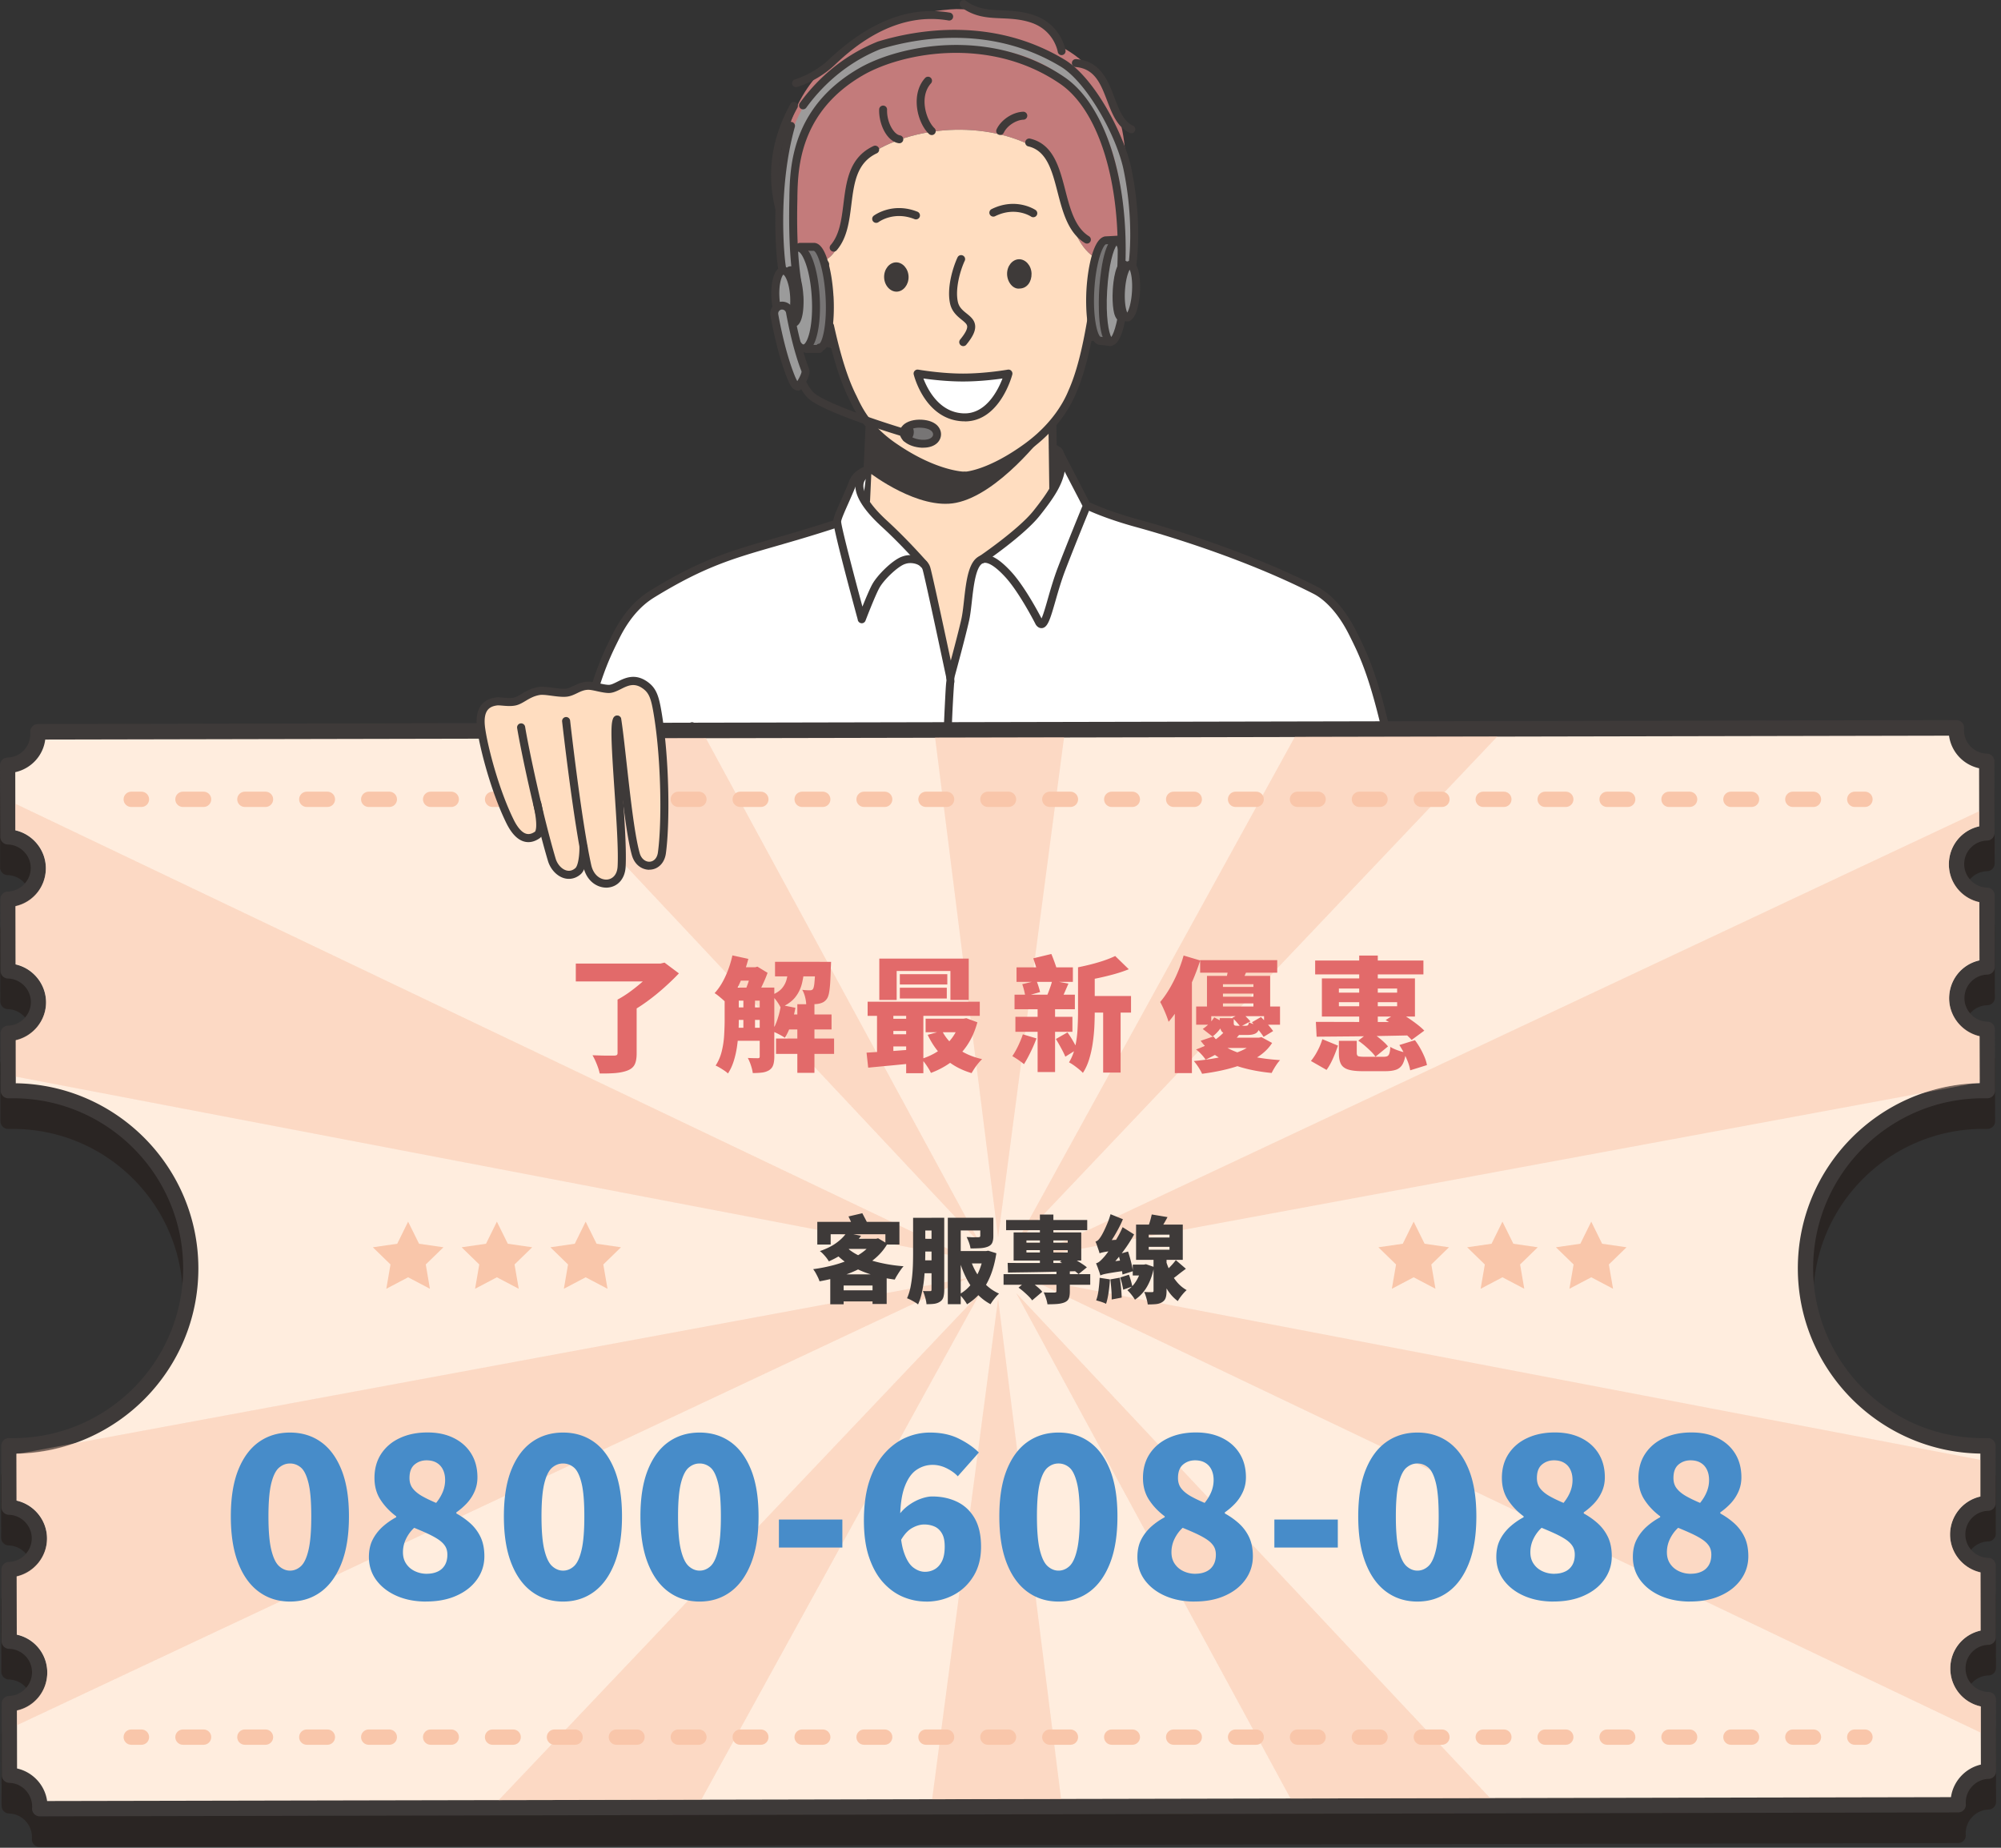
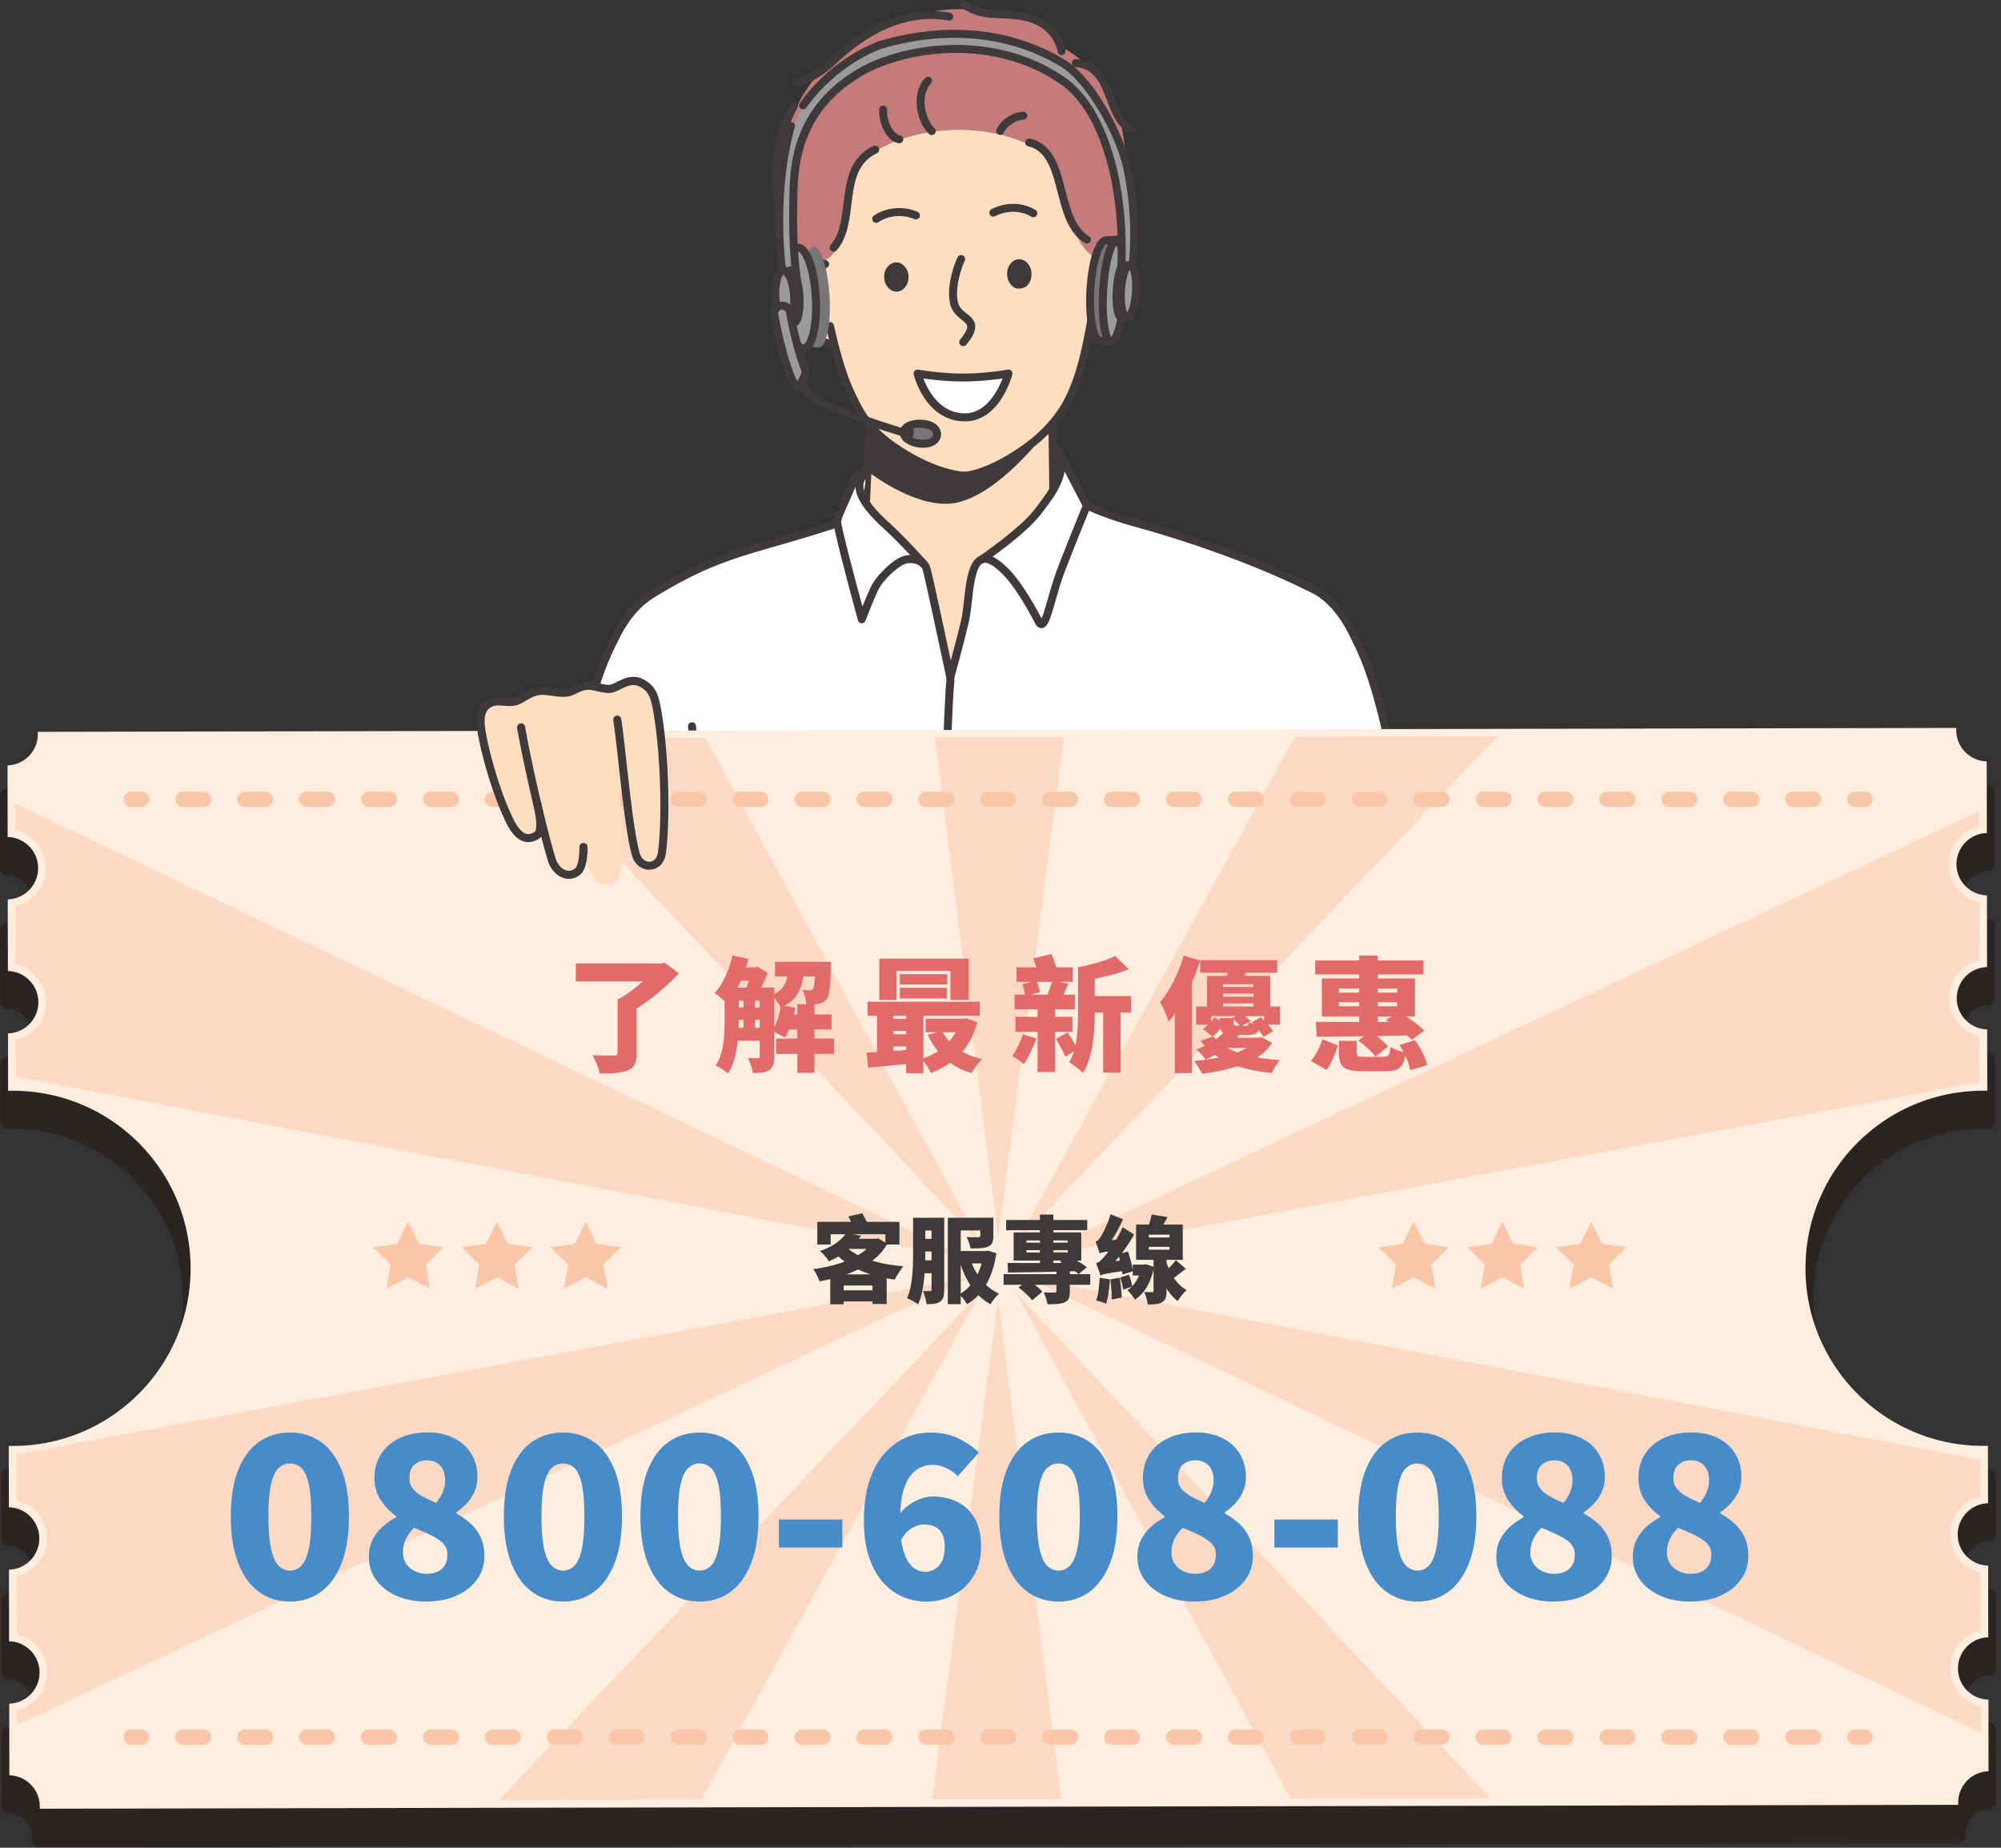
<svg xmlns="http://www.w3.org/2000/svg" width="392" height="362" viewBox="0 0 392 362" fill="none">
  <rect x="0" y="0" width="392" height="362" fill="#333333" stroke="none" />
  <g clip-path="url(#clip0_1511_2038)">
    <path d="M163.96 48.5c2.68-5.11.48-13.23 6.87-18.53 8.75-5.61 23.56-6.44 33.36-.21 5.39 5.57 4.07 17.23 10.69 20.95l3.56-.08s4.05-16.39.91-27.16c-3.15-10.77-11.7-14.39-11.7-14.39s-1.88-5.06-7.17-5.88c-3.37-.55-7.7-1.4-13.13-1.42-3.19.08-8.28 1.01-11.13 1.88-6.18 1.91-10.71 5.54-15.07 9.96-14.47 14.89-4.77 38.43-4.93 38.44l2.49-.06c1.78-.5 3.93-.83 5.24-3.49l.01-.01z" fill="#C37B7B" />
    <path d="M180.331 109.99c.52.25 2.13 5.53 2.96 10.12.38 2.12 3.02 10.58 3.15 12.24 1.35-6.83 3.32-13.74 3.97-20.66 1.92-4.1 8.37-5.64 9.92-8.4 2.73-2.73 6.02-6.39 6.27-7.69-.34-1.82-.53-3.85-.63-5.7-.18-3.23-.09-5.91-.09-5.91 3.21-2.69 7.48-14.08 7.22-17.42 6.34-1.21 9.79-9.18 6.49-14.69-1.92-.04-3.46-.46-4.71-1.17-6.62-3.72-5.3-15.38-10.69-20.95-9.8-6.23-24.6-5.4-33.36.21-6.4 5.3-4.19 13.43-6.87 18.53-1.31 2.66-3.46 2.99-5.24 3.49-.49.14-.96.29-1.37.51-3.65 1.97-2.23 8.77-1.51 9.62l3.46 4.38 4.04 1.81c.1 2.77 3.99 11.32 7.04 15-.03 1.37-.2 5.05-.64 9.19-.19 1.81-.43 3.7-.74 5.53.2.06 10.31 9.81 11.32 11.96h.01z" fill="#FFDDC0" />
    <path d="M188.88 93.98c-.23 0-5.76-.09-13.82-5.54-5.65-3.73-7.53-7.75-8.66-10.16-1.7-3.33-3.16-7.87-4.56-14.26a.78.78 0 011.52-.34c1.38 6.26 2.79 10.67 4.44 13.9 1.07 2.28 2.84 6.06 8.13 9.55 7.64 5.17 12.91 5.28 12.96 5.28.43 0 .78.35.77.78 0 .43-.35.77-.78.77v.02z" fill="#3E3A39" />
    <path d="M189.04 93.98a.78.78 0 01-.03-1.56c.05 0 4.54-.22 11.87-5.59 5.25-3.86 7.52-8.09 8.41-10.26 1.5-3.34 2.68-7.82 3.74-14.14a.78.78 0 111.54.26c-1.08 6.45-2.3 11.06-3.84 14.49-.94 2.3-3.36 6.82-8.92 10.91-7.79 5.7-12.55 5.89-12.75 5.89h-.02zm-26.2-25.84h-.08c-2.52-.27-6.82-2.63-8.36-8.03-.87-3.04-.29-6.04 1.51-7.84 1.49-1.49 3.6-1.94 5.95-1.27.41.12.65.55.54.96a.79.79 0 01-.96.54c-1.81-.51-3.34-.21-4.42.87-1.38 1.38-1.81 3.85-1.11 6.31 1.32 4.62 5.01 6.69 7.03 6.91.43.05.74.43.69.86-.04.4-.38.7-.77.7l-.02-.01z" fill="#3E3A39" />
    <path d="M160.74 60.7c-.25 0-.49-.12-.64-.33-.01-.01-.99-1.4-1.46-2a.768.768 0 01.13-1.09c.34-.27.83-.21 1.09.13.5.64 1.47 2.01 1.51 2.07.25.35.16.84-.19 1.09-.14.1-.29.14-.45.14l.01-.01zm52.829 6.15c-.38 0-.71-.27-.77-.66-.07-.43.22-.82.65-.89 2-.32 5.58-2.57 6.67-7.25a.775.775 0 011.51.35c-1.26 5.47-5.44 8.04-7.94 8.44h-.12v.01zm1.731-7.38a.777.777 0 01-.65-1.19c.04-.06.94-1.49 1.41-2.15.25-.35.74-.43 1.09-.18.35.25.43.74.18 1.09-.44.63-1.35 2.06-1.36 2.07-.15.23-.4.36-.66.36h-.01zm-26.609 8.34a.788.788 0 01-.6-1.28c.97-1.18 1.44-2.06 1.38-2.61-.04-.42-.44-.76-1.08-1.28-.82-.67-1.85-1.5-2.24-3.03-.77-3.22.6-7.41 1.43-9.18.18-.39.65-.56 1.04-.37.39.18.56.65.37 1.04-.87 1.85-1.94 5.55-1.32 8.14.26 1.02.96 1.59 1.71 2.19.76.61 1.54 1.25 1.65 2.34.1 1.02-.43 2.18-1.73 3.76-.15.19-.38.28-.6.28h-.01zm-17.05-24.15a.78.78 0 01-.47-1.4c.15-.11 3.7-2.72 8.56-.78.4.16.59.61.44 1.01-.16.4-.61.59-1.01.44-4.03-1.61-6.93.49-7.05.58-.14.1-.3.15-.46.15h-.01zm30.779-1.1c-.15 0-.3-.04-.43-.13-.13-.08-3.11-2.02-7.05-.07a.78.78 0 01-1.04-.35.778.778 0 01.35-1.04c4.76-2.36 8.45.07 8.61.17.36.24.451.73.211 1.08a.79.79 0 01-.651.34z" fill="#3E3A39" />
    <path fill-rule="evenodd" clip-rule="evenodd" d="M170.33 83.86s10.57 9.22 19.03 9.17c6.39 0 15.28-8.05 15.28-8.05s-8.96 11.88-17.37 13.53c-7.31 1.46-16.71-5.75-16.71-5.75l-.22-8.89-.01-.01z" fill="#3E3A39" />
    <path d="M221.63 26.1c-.11 0-.22-.02-.32-.07-2.44-1.11-3.45-3.76-4.43-6.32-1.23-3.23-2.39-6.28-6.18-6.58a.77.77 0 01-.71-.84c.03-.43.4-.74.84-.71 4.78.39 6.23 4.21 7.51 7.58.9 2.37 1.75 4.62 3.61 5.46a.78.78 0 01-.32 1.49v-.01zm-65.68-9.02a.79.79 0 01-.75-.57c-.12-.41.13-.84.54-.96.04-.01 3.67-1.05 6.75-3.98 7.85-7.39 15.78-10.44 23.59-9.09.42.07.71.48.63.9-.07.42-.48.71-.9.63-11-1.91-19.47 6.06-22.25 8.68-3.37 3.21-7.24 4.31-7.4 4.35-.07.02-.14.03-.21.03v.01zm52.04-6.27c-.37 0-.71-.27-.77-.65-.03-.18-.77-4.32-5.38-5.78-2.01-.64-3.85-.71-5.63-.79-2.69-.11-5.23-.22-7.92-2.18a.781.781 0 01.92-1.26c2.3 1.68 4.51 1.77 7.06 1.88 1.88.08 3.82.16 6.03.86 5.55 1.75 6.41 6.8 6.44 7.01.07.42-.22.82-.65.89h-.12l.02.02zm-51.301 41.53a.79.79 0 01-.76-.59c-.19-.75-.66-1.81-1.21-3.03-2.42-5.43-6.92-15.53.12-28.35.21-.38.68-.52 1.06-.31.38.21.51.68.31 1.06-6.67 12.14-2.54 21.42-.07 26.96.6 1.35 1.07 2.41 1.29 3.29.1.42-.15.84-.57.94-.06.02-.13.02-.19.02l.02.01zm39.251-25.9a.774.774 0 01-.7-1.11c.88-1.88 3.18-3.39 5.24-3.44a.781.781 0 01.04 1.56c-1.47.04-3.24 1.2-3.87 2.54a.78.78 0 01-.71.45zm-13.409.02c-.19 0-.39-.07-.54-.21-2.31-2.19-3.65-7.76-.77-10.96.29-.32.78-.35 1.1-.06.32.29.35.78.06 1.1-2.41 2.68-.9 7.28.69 8.79.31.3.32.79.03 1.1-.15.16-.36.24-.56.24h-.01zm-6.341 1.6h-.12c-2.38-.37-3.93-3.79-3.84-6.62.01-.43.37-.76.8-.75.43.01.77.37.75.8-.08 2.48 1.32 4.84 2.52 5.03.43.07.72.46.65.89-.06.38-.39.66-.77.66l.01-.01zm36.731 19.66c-.14 0-.28-.04-.41-.12-3.28-2.02-4.32-6.06-5.33-9.96-1.08-4.19-2.11-8.15-5.77-8.97a.78.78 0 01.34-1.52c4.59 1.03 5.78 5.64 6.94 10.1.93 3.61 1.9 7.34 4.64 9.03.37.23.48.71.26 1.07-.15.24-.4.37-.66.37h-.01zM163.32 49.3a.777.777 0 01-.59-1.29c1.75-2.03 2.12-4.98 2.51-8.11.56-4.46 1.13-9.07 5.88-11.29a.79.79 0 011.04.38c.18.39.01.85-.38 1.04-3.98 1.86-4.47 5.85-5 10.07-.4 3.22-.81 6.54-2.87 8.93-.15.18-.37.27-.59.27z" fill="#3E3A39" />
    <path fill-rule="evenodd" clip-rule="evenodd" d="M173.2 54.33c-.04-1.6 1.04-2.9 2.32-2.93 1.28-.03 2.43 1.22 2.47 2.81.04 1.6-1.04 2.9-2.32 2.93-1.28.03-2.43-1.22-2.47-2.81zm24.09-.61c-.04-1.6 1.04-2.9 2.32-2.93 1.28-.03 2.43 1.22 2.47 2.81.04 1.6-.88 2.9-2.32 2.93-1.27.19-2.43-1.22-2.47-2.81z" fill="#3E3A39" />
    <path fill-rule="evenodd" clip-rule="evenodd" d="M188.65 73.95c-4.52 0-8.89-.78-8.89-.78s2.03 8.27 8.89 8.58c6.55.31 8.89-8.58 8.89-8.58s-4.37.78-8.89.78z" fill="#fff" />
    <path d="M188.991 82.54h-.38c-7.36-.34-9.52-8.81-9.61-9.17a.76.76 0 01.19-.72c.18-.19.44-.28.71-.23.04 0 4.36.77 8.76.77 4.4 0 8.71-.76 8.76-.77.26-.05.53.04.71.24.18.2.25.47.18.73-.1.38-2.49 9.17-9.3 9.17l-.02-.02zm-8.1-8.4c.82 2.16 3.09 6.62 7.79 6.84 4.47.23 6.84-4.56 7.71-6.83-1.64.24-4.64.59-7.75.59-3.11 0-6.12-.36-7.76-.59l.01-.01z" fill="#3E3A39" />
    <path d="M215.58 56.9c.25-4.41 1.01-8.2 1.81-9.38-.21-.27-.44-.43-.69-.45-1.39-.08-2.78 4.27-3.09 9.72-.31 5.45.56 9.93 1.95 10.01.27.02.54-.14.8-.43-.68-1.3-1.04-4.96-.78-9.47z" fill="#777575" />
-     <path d="M217.971 47.14c-.19-.04-.38.1-.57.38-.8 1.18-1.56 4.98-1.81 9.38-.26 4.51.1 8.17.78 9.47.14.27.3.45.47.5 1.79.55 3.47-3.92 3.78-9.37.31-5.45-.74-9.96-2.64-10.36h-.01z" fill="#9B9B9B" />
+     <path d="M217.971 47.14c-.19-.04-.38.1-.57.38-.8 1.18-1.56 4.98-1.81 9.38-.26 4.51.1 8.17.78 9.47.14.27.3.45.47.5 1.79.55 3.47-3.92 3.78-9.37.31-5.45-.74-9.96-2.64-10.36z" fill="#9B9B9B" />
    <path d="M217.669 67.7h-.07c-2.74-.16-2.37-9.03-2.27-10.81.1-1.76.74-10.48 3.42-10.48h.07c1.02.06 1.67 1.21 2.05 3.63.3 1.94.38 4.49.22 7.17-.1 1.76-.74 10.48-3.42 10.48v.01zm-.78-10.72c-.3 5.19.34 8.28.81 9.05.56-.71 1.54-3.71 1.84-8.9.3-5.19-.34-8.28-.81-9.05-.56.71-1.54 3.71-1.84 8.9z" fill="#3E3A39" />
    <path d="M162.501 58.06c-.31-5.45-1.7-9.8-3.09-9.72-.43.02-.8.46-1.11 1.21.82 1.63 1.51 4.92 1.72 8.65.25 4.42-.24 8.05-1.11 9.42.4.43.93.6 1.64.44 1.36-.31 2.27-4.56 1.96-10.01l-.01.01z" fill="#777575" />
    <path d="M160.02 58.21c-.22-3.73-.9-7.02-1.72-8.65-.38-.75-.78-1.15-1.18-1.08-2.46.43-3.89 4.97-3.58 10.41.31 5.45 2.4 9.89 4.71 9.31.24-.06.46-.26.66-.58.87-1.38 1.37-5 1.11-9.42v.01z" fill="#9B9B9B" />
    <path d="M157.389 69.03c-1.14 0-2.12-1.1-2.91-3.29-.68-1.9-1.15-4.44-1.3-7.14-.3-5.13.54-10.71 3.09-10.85 2.53-.14 4.02 5.3 4.31 10.43.16 2.71-.01 5.28-.47 7.25-.55 2.33-1.43 3.54-2.61 3.61h-.1l-.01-.01zm-1.02-19.73h-.01c-.64.04-1.97 3.22-1.62 9.21.15 2.56.58 4.94 1.21 6.71.62 1.73 1.24 2.28 1.46 2.26.21-.01.77-.62 1.19-2.41.43-1.82.58-4.24.43-6.8-.34-5.96-2.01-8.96-2.66-8.96v-.01zm20.671 36.23c-.07 0-.15-.01-.22-.03-.63-.19-15.55-4.65-18.53-7.5-.94-.91-1.83-2.42-2.69-4.62a.778.778 0 111.45-.57c.77 1.96 1.56 3.33 2.32 4.07 2.25 2.15 13.68 5.88 17.89 7.14.41.12.65.56.52.97a.78.78 0 01-.75.56l.01-.02z" fill="#3E3A39" />
-     <path d="M163.28 58.02c-.16-2.7-.57-5.23-1.18-7.12-.7-2.21-1.58-3.31-2.65-3.32h-2.76a.781.781 0 000 1.56h2.74c.63.2 1.98 3.46 2.3 8.99.32 5.53-.65 8.93-1.22 9.19-.21.01-.4.11-.54.26h-1.98a.781.781 0 000 1.56h2.53c.31 0 .57-.18.69-.44 2.04-1.09 2.29-7.04 2.08-10.65l-.01-.03z" fill="#3E3A39" />
    <path d="M153.229 52.05c0-2-3.07-21.18 5.43-33.13 5.49-7.72 15.11-11.67 27.99-12.17 12.45-.48 21.89 3.34 28.09 11.37 9.19 11.91 7.01 32.5 6.63 33.76l-1.98 1.16.51-5.03c.03-.17 1.81-18.18-8.14-29.59-5.68-6.51-14.1-9.6-25.01-9.18-12.08.47-20.74 4.32-26.09 11.16-8.62 11.04-4.78 31.37-4.51 34.63l-2.92-2.98z" fill="#9C9B9B" />
    <path d="M156.15 55.81a.79.79 0 01-.78-.72c-.01-.14-.04-.35-.08-.64-.24-1.78-.86-6.5-.65-15.58v-.47c.13-5.63.38-17.34 13.61-25 7.93-4.6 25.89-8.18 40.35 1.76 7.88 5.42 12.53 19.91 11.86 36.92a.77.77 0 01-.81.75.788.788 0 01-.75-.81c.65-16.49-3.74-30.45-11.18-35.57-13.87-9.53-31.09-6.1-38.69-1.69-12.47 7.23-12.71 18.35-12.82 23.69v.47c-.22 8.96.39 13.6.63 15.34.04.33.07.57.09.72.04.43-.28.8-.71.84h-.06l-.01-.01z" fill="#3E3A39" />
    <path d="M153.23 53.39c-.36 0-.68-.25-.76-.62-.33-1.56-1.8-15.66 1.74-28.32a.778.778 0 111.5.42c-3.46 12.36-2.04 26.06-1.72 27.57.09.42-.18.84-.6.92-.06.01-.11.02-.16.02v.01zm68.431.43c-.05 0-.11 0-.16-.02a.776.776 0 01-.6-.92c.43-2.02 1.21-9.95-.79-19.62-1.37-6.62-7.18-17.12-12.34-20.23-13.55-8.17-27.89-5.65-35.26-3.42-7.29 2.93-11.94 7.87-14.56 11.49-.25.35-.74.43-1.09.18a.783.783 0 01-.18-1.09c2.74-3.8 7.62-8.97 15.27-12.04.02 0 .04-.02.06-.02 7.61-2.32 22.47-4.93 36.55 3.56 6.03 3.64 11.76 15.01 13.06 21.25 2.46 11.84.81 20.19.79 20.27-.08.37-.4.62-.76.62l.01-.01z" fill="#3E3A39" />
    <path d="M221.41 51.11h-.08c-.19 0-.37.06-.53.14-.16-.11-.33-.19-.54-.2h-.06c-1.69 0-2.11 4.06-2.21 5.82-.08 1.43-.03 2.79.14 3.83.1.59.35 2.14 1.45 2.21h.07c.18 0 .34-.06.49-.13.18.12.38.18.6.2h.08c2.11 0 2.48-5.2 2.51-5.8.03-.61.28-5.93-1.9-6.06l-.02-.01z" fill="#3E3A39" />
    <path d="M220.38 57c-.13 2.2.18 3.68.45 4.24.33-.53.8-1.96.93-4.16s-.18-3.68-.45-4.24c-.33.53-.8 1.96-.93 4.16zm-65.349 4.35c.15-.89.2-2.02.13-3.25-.07-1.22-.25-2.34-.5-3.21-.29-1-.66-1.68-1.04-1.83a.584.584 0 00-.18-.04c-.79.05-1.3 2.39-1.14 5.23.16 2.85.94 5.11 1.73 5.07.06 0 .12-.03.18-.06.37-.19.66-.91.83-1.93l-.01.02z" fill="#9B9B9B" />
    <path d="M157.381 57.98c-.08-1.44-.32-2.8-.67-3.83-.46-1.36-1.1-2.02-1.88-1.98-.26.01-.48.11-.67.25-.21-.11-.44-.17-.68-.17h-.09c-.6.03-1.41.43-1.91 2.14-.31 1.08-.44 2.47-.36 3.94.08 1.46.37 2.84.81 3.87.66 1.56 1.47 1.91 2.06 1.91h.09c.27-.02.52-.11.74-.26.19.11.39.18.62.18h.08c2.1-.12 1.93-5.07 1.87-6.06l-.01.01zm-3.36 4.59c-.31-.1-1.17-1.53-1.33-4.32-.16-2.78.53-4.3.77-4.44.31.1 1.17 1.53 1.33 4.32.16 2.78-.53 4.3-.77 4.44zm65.268-16.41l-2.52.14h-.02c-.08 0-.15.01-.22.02h-.08c-.09.01-.17.04-.25.07-.01 0-.03 0-.04.02-.83.31-1.55 1.38-2.14 3.22-.6 1.9-1.02 4.43-1.18 7.12-.21 3.61.03 9.53 2.06 10.65.19.1.4.17.62.18h.05c.03 0 .06-.01.09-.02l1.73.24h.11a.78.78 0 00.1-1.55l-2.04-.28c-.61-.48-1.49-3.82-1.18-9.14.31-5.44 1.62-8.67 2.26-8.97l2.72-.15c.43-.02.76-.39.73-.82a.768.768 0 00-.82-.73h.02z" fill="#3E3A39" />
    <path d="M183.569 85.08c0-1.08-1.08-1.95-3.02-2.07-1.94-.12-3.51.66-3.52 1.74 0 1.08 1.56 2.06 3.5 2.18 1.94.12 3.03-.77 3.03-1.85h.01z" fill="#777575" />
    <path d="M180.88 87.72c-.13 0-.26 0-.39-.01-2.42-.15-4.24-1.42-4.23-2.96 0-.55.24-1.07.69-1.49.79-.74 2.15-1.12 3.65-1.03 2.77.17 3.75 1.64 3.75 2.85 0 .65-.28 1.27-.77 1.73-.63.59-1.58.9-2.7.9v.01zm-.72-3.94c-1.08 0-1.82.32-2.14.62-.13.12-.2.24-.2.36 0 .49 1.1 1.29 2.77 1.4.85.06 1.55-.12 1.93-.47.18-.17.28-.37.28-.6 0-.69-.92-1.21-2.28-1.29-.12 0-.24-.01-.35-.01l-.01-.01z" fill="#3E3A39" />
    <path d="M177.55 86.59a.77.77 0 01-.68-.4.776.776 0 01.3-1.06.52.52 0 00.28-.43c0-.12-.03-.2-.07-.23a.781.781 0 01.91-1.27c.49.35.76.94.72 1.58-.04.71-.44 1.35-1.07 1.71-.12.07-.25.1-.38.1h-.01z" fill="#3E3A39" />
    <path d="M156.321 75.75c-.62 0-1.21-1.48-1.45-2.09-1.98-5.03-3.13-11.69-3.17-11.98-.14-.85.43-1.65 1.28-1.8.85-.14 1.65.43 1.8 1.28.01.07 1.14 6.63 3 11.35.32.8-1.26 3.23-1.45 3.23l-.01.01z" fill="#9B9B9B" />
    <path d="M156.321 76.53c-1.07 0-1.68-1.33-2.17-2.58-2.02-5.12-3.17-11.85-3.22-12.13-.22-1.27.64-2.48 1.91-2.69 1.27-.21 2.48.65 2.69 1.91.05.27 1.14 6.6 2.96 11.2.43 1.08-.75 2.93-1.12 3.48-.32.46-.59.82-1.05.82v-.01zm-3.09-15.89s-.09 0-.13.01c-.42.07-.71.47-.64.9.05.28 1.17 6.85 3.13 11.82.26.66.46 1.06.6 1.3.39-.61.87-1.58.83-1.91-1.86-4.7-2.98-11.19-3.03-11.46a.782.782 0 00-.77-.65l.01-.01z" fill="#3E3A39" />
    <path fill-rule="evenodd" clip-rule="evenodd" d="M170.361 83.08a.78.78 0 00-.81.74l-.42 9.02a.605.605 0 00-.24-.04c-.77.06-.31 1.93.09 3.18l-.09 1.99c-.02.43.31.79.74.81h.04c.41 0 .76-.33.78-.74l.65-14.15a.773.773 0 00-.74-.81zm37.689 6.01c-.11-.14-.29-.23-.37-.38-.17-.33-.16-.26-.45-.37-.03 0-.11-.03-.21-.05l-.06-4.66c0-.43-.35-.77-.78-.77h-.01c-.43 0-.77.36-.77.79l.16 12.3c0 .43.35.77.78.77h.01c.43 0 .77-.36.77-.79l-.03-2.28s.05-.05.07-.08c.25-.33.51-.67.63-1.07.05-.17.07-.35.1-.53.09-.71.18-1.42.26-2.12.03-.26.06-.54-.1-.75v-.01z" fill="#3E3A39" />
    <path d="M276.29 168.83c-1-6.38-1.89-11.82-2.24-13.73-3.23-17.87-7.07-27.49-11.67-35.29-3.75-6.37-45.52-18.73-49.74-20.63-.71-.32-2.5-7.44-4.84-8.24.26 1.77-1.54 2.84-1.2 4.66-.26 1.3-3.55 4.96-6.27 7.69-1.55 2.76-8.01 4.3-9.92 8.4-.66 6.92-2.62 13.84-3.97 20.66-.13-1.66-2.78-10.12-3.15-12.24-.83-4.59-2.44-9.87-2.96-10.12-1.01-2.15-11.12-11.9-11.32-11.96.3-1.83.55-3.72.74-5.53-.41.14-.82.29-1.22.45-3.07 2.14-3.32 6.77-4.92 9.99-12.93 3.86-28.72 7.74-38.55 15.44-7.52 9.07-9.69 21.52-12.65 32.69-1.02 5.12-1.93 10.25-2.8 15.41-.06.33-.2 1.45-.41 3.19-.29 2.43-.72 6.08-1.22 10.49 13.07 5.4 46.65 9.25 86 9.25s69.93-3.51 84.13-8.54c-.57-3.96-1.21-8.17-1.81-12.03l-.01-.01z" fill="#fff" />
    <path d="M180.94 111.27c-.22 0-.43-.09-.59-.27-.04-.04-3.63-4.16-7.61-7.8-3.8-3.48-5.52-6.41-5.11-8.69.33-1.84 1.9-2.5 1.97-2.53.4-.16.85.03 1.02.43.16.4-.03.85-.42 1.01-.05.02-.87.4-1.03 1.39-.16.97.23 3.2 4.64 7.24 4.05 3.71 7.7 7.89 7.73 7.93a.778.778 0 01-.59 1.29h-.01z" fill="#3E3A39" />
    <path d="M186.16 133.5c-.36 0-.68-.25-.76-.62-.04-.19-4.07-19.21-4.65-21.26-.13-.46-.51-.75-.81-.92-.69-.38-1.67-.49-2.43-.27-.1.03-.21.06-.31.1-1.37.51-4.05 3.04-4.94 4.67-.85 1.55-2.62 6.17-2.71 6.4a.79.79 0 01-.64.5c-.29.03-.57-.1-.74-.34-.08-.12-.13-.2-.13-.35-1.51-5.56-4.93-18.31-4.8-19.44.09-.73.6-1.92 1.51-3.95.53-1.19 1.13-2.53 1.63-3.84.82-2.13 3.29-2.89 3.39-2.92.41-.12.85.11.97.52.12.41-.11.84-.52.97 0 0-1.84.58-2.39 2-.52 1.34-1.13 2.71-1.66 3.91-.65 1.46-1.32 2.97-1.39 3.5 0 .92 2.35 9.93 4.17 16.68.06-.14.12-.29.18-.44.78-1.92 1.37-3.25 1.76-3.95.99-1.79 3.9-4.68 5.76-5.38.14-.05.28-.1.42-.14 1.15-.34 2.57-.18 3.62.4.8.44 1.34 1.08 1.56 1.86.6 2.1 4.51 20.57 4.68 21.36.09.42-.18.83-.6.92-.05.01-.11.02-.16.02l-.01.01zm6.159-23.12c-.25 0-.49-.12-.65-.34a.774.774 0 01.21-1.08c.08-.05 7.64-5.21 10.57-8.88 3.13-3.92 4.02-5.75 4.46-7.42.41-1.58.13-3.3-.06-3.73-.21-.15-.62-.37-.87-.5a.772.772 0 01-.35-1.04c.19-.39.66-.54 1.04-.35.14.07.86.43 1.24.74.74.6 1.01 3.36.51 5.27-.58 2.21-1.86 4.38-4.75 8-3.08 3.86-10.59 8.98-10.91 9.2a.78.78 0 01-.44.13z" fill="#3E3A39" />
    <path d="M185.331 190.12c-.43 0-.78-.35-.77-.78 0-.3.17-30.43.19-39.21 0-4.31.18-8.62.32-11.48.16-3.18.23-4.61.34-5.29l-.02-.61c0-.08 0-.15.03-.23.02-.08 2.09-7.59 2.91-11.22.22-.98.37-2.28.52-3.65.44-3.94.9-8.01 3.31-8.81 1.55-.51 3.41.46 5.85 3.08 2.54 2.72 5.23 7.7 6.03 9.24.36-.79.84-2.44 1.23-3.83.54-1.89 1.16-4.03 1.95-6.11 1.91-4.96 4.25-10.68 4.84-12.11l-5.04-9.69a.779.779 0 011.38-.72l5.2 10.01c.11.2.12.44.03.66-.03.07-2.78 6.73-4.96 12.4-.77 2.02-1.38 4.13-1.91 5.98-1.04 3.64-1.51 5.12-2.57 5.3-.27.04-.8.02-1.26-.65a.405.405 0 01-.05-.09c-.03-.06-3.21-6.33-6.02-9.34-2.51-2.7-3.72-2.82-4.22-2.66-1.46.48-1.92 4.54-2.25 7.5-.16 1.42-.31 2.76-.55 3.82-.77 3.42-2.63 10.22-2.89 11.18v.37c.03.13.02.26.02.39 0 .08-.02.16-.05.24-.15 1.81-.61 9.41-.62 16.32-.01 8.79-.18 38.91-.19 39.22 0 .43-.35.77-.78.77zm-77.44-9.54h-.1a.77.77 0 01-.67-.87c1.12-8.66 2.01-14.8 2.64-18.28 4.82-26.32 7.45-31.58 10.23-37.15 2.62-5.24 5.58-7.47 7.58-8.69 9.82-6.01 15.48-7.63 24.05-10.1 3.27-.94 6.98-2.01 11.52-3.49a.777.777 0 11.48 1.48c-4.56 1.49-8.29 2.56-11.58 3.51-8.45 2.43-14.02 4.03-23.67 9.93-1.17.72-4.28 2.62-7 8.06-2.73 5.47-5.32 10.63-10.09 36.73-.63 3.45-1.52 9.57-2.63 18.2-.05.39-.39.68-.77.68l.01-.01z" fill="#3E3A39" />
    <path d="M278.17 182.97c-.39 0-.72-.29-.77-.68-1.3-10.22-2.31-17.35-3.01-21.18-4.78-26.1-7.36-31.27-10.09-36.73-2.72-5.44-5.77-7.43-6.95-8.03-14.08-7.18-30.19-11.83-34.79-13.09l-.11-.03c-5.86-1.61-9.22-3.22-9.36-3.28a.773.773 0 01-.36-1.04c.19-.39.65-.55 1.04-.36.03.02 3.39 1.62 9.1 3.19l.11.03c4.64 1.26 20.88 5.95 35.09 13.2 1.64.84 4.81 3.08 7.64 8.72 2.79 5.57 5.42 10.83 10.23 37.15.71 3.86 1.72 11.02 3.02 21.27.05.43-.25.82-.67.87h-.1l-.02-.01zm-140.611 3.31h-.01c-.43 0-.77-.36-.77-.79 0-.04.05-4.31 0-11.28-.05-6.95-1.97-31.62-1.99-31.87a.79.79 0 01.72-.84c.43-.04.8.29.84.72.02.25 1.94 24.98 2 31.98.05 6.98 0 11.27 0 11.31 0 .43-.35.77-.78.77h-.01z" fill="#3E3A39" />
-     <path d="M248.58 186.28c-.43 0-.77-.34-.78-.77 0-.04-.05-4.33 0-11.31.05-7 1.98-31.73 2-31.98.03-.43.4-.76.84-.72.43.03.75.41.72.84-.02.25-1.94 24.93-1.99 31.87-.05 6.96 0 11.24 0 11.28 0 .43-.34.78-.77.79h-.02z" fill="#3E3A39" />
    <path opacity=".5" d="M391.04 338.98c0-.81-.65-1.48-1.46-1.5-2.52-.06-4.49-2.08-4.5-4.61 0-2.52 1.96-4.54 4.48-4.62.81-.02 1.46-.69 1.46-1.5l-.03-14.04c0-.81-.65-1.48-1.46-1.5-2.48-.06-4.49-2.12-4.49-4.59 0-2.47 1.97-4.56 4.48-4.63.81-.02 1.46-.69 1.46-1.5l-.02-11.24c0-.41-.17-.79-.46-1.08-.29-.28-.67-.43-1.09-.42-.29 0-.6.01-.89 0-18.36 0-33.3-14.93-33.3-33.29s14.94-33.29 33.3-33.29h.77c.4.02.8-.14 1.1-.42.29-.28.46-.67.46-1.08l-.03-12.01c0-.81-.65-1.47-1.46-1.5-2.47-.06-4.49-2.13-4.5-4.6 0-2.53 1.97-4.56 4.48-4.62.81-.02 1.46-.69 1.46-1.5l-.02-14.04c0-.81-.65-1.48-1.46-1.5-2.48-.07-4.5-2.13-4.51-4.6 0-2.52 1.97-4.55 4.49-4.62.81-.02 1.46-.69 1.46-1.5l-.03-14.03c0-.81-.65-1.47-1.46-1.5a4.6 4.6 0 01-4.5-4.6v-.28c.05-.43-.08-.86-.36-1.18-.28-.32-.69-.51-1.12-.51l-375.85.77c-.42 0-.81.17-1.09.48-.28.3-.43.71-.4 1.12 0 .08.01.16 0 .35 0 2.52-1.96 4.54-4.47 4.62a1.5 1.5 0 00-1.48 1.5l.02 14.03c0 .81.65 1.48 1.46 1.5 2.47.06 4.49 2.12 4.5 4.6 0 2.48-2.01 4.56-4.49 4.62-.81.02-1.46.69-1.46 1.5l.03 14.04c0 .81.65 1.48 1.46 1.5 2.47.06 4.48 2.12 4.49 4.61 0 2.48-2 4.55-4.48 4.62-.81.02-1.46.69-1.46 1.5l.02 11.24c0 .41.17.79.46 1.08.29.28.69.43 1.09.42.3 0 .6-.01.9 0 18.36 0 33.3 14.93 33.3 33.29s-14.94 33.29-33.3 33.29h-.78a1.506 1.506 0 00-1.56 1.5l.03 12.02c0 .81.65 1.48 1.46 1.5 2.48.06 4.49 2.12 4.49 4.61 0 2.48-2 4.55-4.48 4.62-.81.02-1.46.69-1.46 1.5l.02 14.03c0 .81.65 1.48 1.46 1.5 2.52.07 4.5 2.09 4.51 4.6 0 2.48-2.01 4.56-4.48 4.63-.81.02-1.46.69-1.46 1.5l.02 14.03c0 .81.65 1.48 1.46 1.5 2.48.06 4.5 2.12 4.49 4.69v.17c-.06.43.07.86.36 1.19.28.33.7.51 1.13.51l375.85-.77c.43 0 .84-.19 1.13-.51.29-.32.42-.76.36-1.18 0-.05-.01-.1 0-.16v-.1c0-2.47 2-4.54 4.48-4.62.81-.02 1.46-.69 1.46-1.5l-.02-14.03.03-.01z" fill="#231815" />
    <path fill-rule="evenodd" clip-rule="evenodd" d="M383.62 353.14c0 .15 0 .3.02.45l-375.85.77c.02-.15.02-.31 0-.46 0-3.31-2.65-6.01-5.96-6.09l-.02-14.03c3.29-.1 5.94-2.81 5.94-6.13s-2.65-6.01-5.97-6.1l-.02-14.03a6.11 6.11 0 005.94-6.12c0-3.33-2.66-6.02-5.96-6.1l-.03-12.02h.83c19.22 0 34.8-15.57 34.8-34.79S21.76 213.7 2.54 213.7h-.95l-.02-11.24c3.3-.09 5.95-2.81 5.94-6.12 0-3.32-2.66-6.02-5.96-6.1l-.03-14.04c3.3-.09 5.95-2.8 5.95-6.12 0-3.31-2.66-6.02-5.97-6.1l-.02-14.03c3.29-.1 5.94-2.8 5.93-6.12v-.45l375.85-.77c-.02.16-.02.31-.02.46 0 3.31 2.65 6.01 5.96 6.1l.03 14.03c-3.31.1-5.95 2.8-5.95 6.12 0 3.31 2.66 6.01 5.97 6.1l.02 14.04c-3.3.09-5.94 2.8-5.94 6.12 0 3.3 2.66 6.01 5.96 6.1l.03 12.01h-.82c-19.22 0-34.8 15.57-34.8 34.79s15.58 34.79 34.8 34.79h.94l.02 11.24c-3.3.1-5.94 2.8-5.94 6.13s2.66 6.01 5.96 6.09l.03 14.04c-3.3.1-5.95 2.8-5.94 6.12 0 3.31 2.65 6.02 5.97 6.1l.02 14.03c-3.3.1-5.95 2.81-5.94 6.12z" fill="#FFEDDE" />
-     <path d="M7.79 355.85c-.43 0-.84-.19-1.13-.51-.29-.33-.42-.76-.36-1.19v-.17c0-2.57-2.01-4.63-4.49-4.69-.81-.02-1.46-.68-1.46-1.5l-.02-14.03c0-.81.64-1.48 1.46-1.5 2.47-.07 4.48-2.15 4.48-4.63 0-2.51-1.99-4.54-4.51-4.6-.81-.02-1.46-.69-1.46-1.5L.28 307.5c0-.81.65-1.48 1.46-1.5 2.48-.07 4.48-2.14 4.48-4.62s-2.02-4.55-4.49-4.61c-.81-.02-1.46-.68-1.46-1.5l-.03-12.02c0-.41.16-.8.46-1.08.29-.28.69-.44 1.1-.42h.78c18.36 0 33.3-14.93 33.3-33.29s-14.94-33.29-33.3-33.29h-.9a1.5 1.5 0 01-1.55-1.49l-.02-11.24c0-.81.65-1.48 1.46-1.5 2.48-.07 4.48-2.14 4.48-4.62s-2.02-4.55-4.49-4.61c-.81-.02-1.46-.68-1.46-1.5l-.03-14.04c0-.81.65-1.48 1.46-1.5 2.47-.07 4.49-2.14 4.49-4.62s-2.03-4.54-4.5-4.6c-.81-.02-1.46-.68-1.46-1.5L0 149.92c0-.81.64-1.48 1.46-1.5 2.51-.07 4.48-2.1 4.47-4.62v-.35a1.507 1.507 0 011.49-1.6l375.85-.77c.43 0 .84.18 1.12.51.29.32.42.75.36 1.18-.01.09 0 .19 0 .28 0 2.51 1.98 4.53 4.5 4.6.81.02 1.45.69 1.46 1.5l.03 14.03c0 .81-.64 1.48-1.46 1.5-2.52.07-4.49 2.1-4.49 4.62 0 2.47 2.03 4.54 4.51 4.6.81.02 1.46.69 1.46 1.5l.02 14.04c0 .81-.65 1.48-1.46 1.5-2.51.07-4.48 2.1-4.48 4.62 0 2.47 2.02 4.54 4.5 4.6.81.02 1.46.68 1.46 1.5l.03 12.01c0 .41-.16.8-.46 1.08-.29.28-.69.44-1.1.42h-.77c-18.36 0-33.3 14.93-33.3 33.29s14.94 33.35 33.35 33.29h.84a1.505 1.505 0 011.55 1.5l.02 11.24c0 .81-.64 1.48-1.46 1.5a4.602 4.602 0 00-4.48 4.63c0 2.52 2.02 4.53 4.49 4.59.81.02 1.46.68 1.46 1.5l.03 14.04c0 .81-.64 1.48-1.46 1.5a4.58 4.58 0 00-4.48 4.62c0 2.52 1.98 4.55 4.5 4.61.81.02 1.46.68 1.46 1.5l.02 14.03c0 .81-.64 1.48-1.46 1.5-2.48.07-4.49 2.14-4.48 4.62v.26c.06.43-.07.86-.36 1.18-.29.32-.69.51-1.13.51l-375.85.77h.03zm-4.45-9.38c3.07.69 5.46 3.24 5.89 6.38l372.97-.76c.44-3.12 2.81-5.68 5.86-6.38l-.02-11.39a7.568 7.568 0 01-5.97-7.42 7.56 7.56 0 015.93-7.44l-.02-11.4c-3.39-.76-5.96-3.82-5.96-7.41 0-3.59 2.51-6.69 5.94-7.45v-8.42c-19.77-.3-35.76-16.46-35.76-36.29s15.92-35.92 35.62-36.28l-.02-9.19c-3.38-.77-5.95-3.83-5.96-7.41 0-3.66 2.51-6.69 5.94-7.45l-.02-11.4a7.585 7.585 0 01-5.97-7.42c0-3.65 2.51-6.68 5.94-7.44l-.02-11.39a7.568 7.568 0 01-5.89-6.38l-372.96.76c-.39 3.14-2.75 5.7-5.87 6.39l.02 11.4c3.39.76 5.96 3.83 5.97 7.42 0 3.66-2.51 6.69-5.94 7.45l.02 11.4c3.39.76 5.95 3.83 5.96 7.42.01 3.59-2.54 6.67-5.93 7.44v8.42c19.78.29 35.77 16.46 35.77 36.29S22.94 284.45 3.23 284.8l.02 9.2c3.4.76 5.96 3.83 5.96 7.42.01 3.59-2.54 6.67-5.94 7.44l.02 11.4c3.43.75 5.96 3.77 5.97 7.42 0 3.66-2.51 6.69-5.94 7.45l.02 11.39v-.05z" fill="#3E3A39" />
    <path d="M207.869 352.45l-25.26.05 12.92-98.01 12.34 97.96zm-15.88-99.11l-54.61 99.25-39.68.08 94.29-99.33zm-2.189-3.01L3.33 337.99v-2.91c3.42-.77 5.93-3.8 5.93-7.46a7.585 7.585 0 00-5.97-7.42l-.02-11.39c3.4-.78 5.95-3.85 5.94-7.44 0-3.6-2.57-6.66-5.96-7.42l-.02-9.07.82-.16h.03l10.04-1.86h.03l175.65-32.52v-.01zm0-3.72L3.11 210.93l-.02-7.17c3.39-.77 5.95-3.85 5.94-7.44-.01-3.6-2.58-6.66-5.96-7.42l-.03-11.4a7.59 7.59 0 005.95-7.45c0-3.59-2.58-6.66-5.97-7.42v-5.16l186.78 89.14zm2.19-3.02l-92.83-98.92 39.1-.08 53.73 99zm16.459-99.15l-12.92 98-12.34-97.95 25.26-.05zm84.901-.17l-94.28 99.32 54.6-99.24 39.68-.08zm94.47 67.79l-.81.15h-.03l-10 1.85h-.02c-.01 0-.03.01-.04.01l-175.66 32.52 186.47-87.66v2.93a7.589 7.589 0 00-5.94 7.44c0 3.65 2.54 6.67 5.97 7.42l.02 11.4c-3.43.75-5.94 3.78-5.94 7.45.01 3.58 2.58 6.64 5.96 7.41l.02 9.07v.01zm.23 127.4l-186.79-89.13 186.69 35.68v7.16c-3.41.77-5.92 3.8-5.92 7.45 0 3.65 2.56 6.66 5.95 7.42l.03 11.4a7.558 7.558 0 00-5.94 7.44c.01 3.66 2.54 6.69 5.97 7.43v5.15h.01zm-96.14 12.81l-39.09.08-53.74-99.01 92.83 98.93z" opacity=".3" fill="#F9C6AA" />
    <path opacity=".3" fill-rule="evenodd" clip-rule="evenodd" d="M189.8 250.33L3.33 337.99v-2.91c3.42-.77 5.93-3.8 5.93-7.46a7.585 7.585 0 00-5.97-7.42l-.02-11.39c3.4-.78 5.95-3.85 5.94-7.44 0-3.6-2.57-6.66-5.96-7.42l-.02-9.07v-.13c.27-.01.55-.01.82-.03h.03c3.5-.14 6.87-.78 10.04-1.86h.03l175.65-32.52v-.01zm0-3.72L3.11 210.93l-.02-7.17c3.39-.77 5.95-3.85 5.94-7.44-.01-3.6-2.58-6.66-5.96-7.42l-.03-11.4a7.59 7.59 0 005.95-7.45c0-3.59-2.58-6.66-5.97-7.42v-5.16l186.78 89.14zm2.189 6.73l-54.61 99.25-39.68.08 94.29-99.33zm.001-9.75l-92.83-98.92 39.1-.08 53.73 99zm3.539 10.9l12.34 97.96-25.26.05 12.92-98.01zm0-12.05l-12.34-97.95 25.26-.05-12.92 98zm3.551 10.9l92.83 98.93-39.09.08-53.74-99.01zm-.01-9.75l54.6-99.24 39.68-.08-94.28 99.32zm2.19 3.01l186.47-87.66v2.93a7.589 7.589 0 00-5.94 7.44c0 3.65 2.54 6.67 5.97 7.42l.02 11.4c-3.43.75-5.94 3.78-5.94 7.45.01 3.58 2.58 6.64 5.96 7.41l.02 9.07v.12c-.27.01-.54.01-.81.03h-.03c-3.47.14-6.84.79-10 1.85h-.02s-.03.01-.04.01l-175.66 32.52v.01zm0 3.73l186.69 35.68v7.16c-3.41.77-5.92 3.8-5.92 7.45 0 3.65 2.56 6.66 5.95 7.42l.03 11.4a7.558 7.558 0 00-5.94 7.44c.01 3.66 2.54 6.69 5.97 7.43v5.15l-186.78-89.13z" fill="#F9C6AA" />
    <path d="M27.71 158.1h-2c-.83 0-1.5-.67-1.5-1.5s.67-1.5 1.5-1.5h2c.83 0 1.5.67 1.5 1.5s-.67 1.5-1.5 1.5zm327.55 0h-4.04c-.83 0-1.5-.67-1.5-1.5s.67-1.5 1.5-1.5h4.04c.83 0 1.5.67 1.5 1.5s-.67 1.5-1.5 1.5zm-12.13 0h-4.04c-.83 0-1.5-.67-1.5-1.5s.67-1.5 1.5-1.5h4.04c.83 0 1.5.67 1.5 1.5s-.67 1.5-1.5 1.5zm-12.13 0h-4.04c-.83 0-1.5-.67-1.5-1.5s.67-1.5 1.5-1.5H331c.83 0 1.5.67 1.5 1.5s-.67 1.5-1.5 1.5zm-12.13 0h-4.04c-.83 0-1.5-.67-1.5-1.5s.67-1.5 1.5-1.5h4.04c.83 0 1.5.67 1.5 1.5s-.67 1.5-1.5 1.5zm-12.13 0h-4.04c-.83 0-1.5-.67-1.5-1.5s.67-1.5 1.5-1.5h4.04c.83 0 1.5.67 1.5 1.5s-.67 1.5-1.5 1.5zm-12.13 0h-4.04c-.83 0-1.5-.67-1.5-1.5s.67-1.5 1.5-1.5h4.04c.83 0 1.5.67 1.5 1.5s-.67 1.5-1.5 1.5zm-12.13 0h-4.04c-.83 0-1.5-.67-1.5-1.5s.67-1.5 1.5-1.5h4.04c.83 0 1.5.67 1.5 1.5s-.67 1.5-1.5 1.5zm-12.13 0h-4.04c-.83 0-1.5-.67-1.5-1.5s.67-1.5 1.5-1.5h4.04c.83 0 1.5.67 1.5 1.5s-.67 1.5-1.5 1.5zm-12.13 0h-4.04c-.83 0-1.5-.67-1.5-1.5s.67-1.5 1.5-1.5h4.04c.83 0 1.5.67 1.5 1.5s-.67 1.5-1.5 1.5zm-12.13 0h-4.04c-.83 0-1.5-.67-1.5-1.5s.67-1.5 1.5-1.5h4.04c.83 0 1.5.67 1.5 1.5s-.67 1.5-1.5 1.5zm-12.13 0h-4.04c-.83 0-1.5-.67-1.5-1.5s.67-1.5 1.5-1.5h4.04c.83 0 1.5.67 1.5 1.5s-.67 1.5-1.5 1.5zm-12.13 0h-4.04c-.83 0-1.5-.67-1.5-1.5s.67-1.5 1.5-1.5h4.04c.83 0 1.5.67 1.5 1.5s-.67 1.5-1.5 1.5zm-12.13 0h-4.04c-.83 0-1.5-.67-1.5-1.5s.67-1.5 1.5-1.5h4.04c.83 0 1.5.67 1.5 1.5s-.67 1.5-1.5 1.5zm-12.13 0h-4.04c-.83 0-1.5-.67-1.5-1.5s.67-1.5 1.5-1.5h4.04c.83 0 1.5.67 1.5 1.5s-.67 1.5-1.5 1.5zm-12.13 0h-4.04c-.83 0-1.5-.67-1.5-1.5s.67-1.5 1.5-1.5h4.04c.83 0 1.5.67 1.5 1.5s-.67 1.5-1.5 1.5zm-12.13 0h-4.04c-.83 0-1.5-.67-1.5-1.5s.67-1.5 1.5-1.5h4.04c.83 0 1.5.67 1.5 1.5s-.67 1.5-1.5 1.5zm-12.13 0h-4.04c-.83 0-1.5-.67-1.5-1.5s.67-1.5 1.5-1.5h4.04c.83 0 1.5.67 1.5 1.5s-.67 1.5-1.5 1.5zm-12.13 0h-4.04c-.83 0-1.5-.67-1.5-1.5s.67-1.5 1.5-1.5h4.04c.83 0 1.5.67 1.5 1.5s-.67 1.5-1.5 1.5zm-12.13 0h-4.04c-.83 0-1.5-.67-1.5-1.5s.67-1.5 1.5-1.5h4.04c.83 0 1.5.67 1.5 1.5s-.67 1.5-1.5 1.5zm-12.13 0h-4.04c-.83 0-1.5-.67-1.5-1.5s.67-1.5 1.5-1.5h4.04c.83 0 1.5.67 1.5 1.5s-.67 1.5-1.5 1.5zm-12.13 0h-4.04c-.83 0-1.5-.67-1.5-1.5s.67-1.5 1.5-1.5h4.04c.83 0 1.5.67 1.5 1.5s-.67 1.5-1.5 1.5zm-12.13 0h-4.04c-.83 0-1.5-.67-1.5-1.5s.67-1.5 1.5-1.5h4.04c.83 0 1.5.67 1.5 1.5s-.67 1.5-1.5 1.5zm-12.13 0h-4.04c-.83 0-1.5-.67-1.5-1.5s.67-1.5 1.5-1.5h4.04c.83 0 1.5.67 1.5 1.5s-.67 1.5-1.5 1.5zm-12.13 0h-4.04c-.83 0-1.5-.67-1.5-1.5s.67-1.5 1.5-1.5h4.04c.83 0 1.5.67 1.5 1.5s-.67 1.5-1.5 1.5zm-12.13 0H60.1c-.83 0-1.5-.67-1.5-1.5s.67-1.5 1.5-1.5h4.04c.83 0 1.5.67 1.5 1.5s-.67 1.5-1.5 1.5zm-12.13 0h-4.04c-.83 0-1.5-.67-1.5-1.5s.67-1.5 1.5-1.5h4.04c.83 0 1.5.67 1.5 1.5s-.67 1.5-1.5 1.5zm-12.13 0h-4.04c-.83 0-1.5-.67-1.5-1.5s.67-1.5 1.5-1.5h4.04c.83 0 1.5.67 1.5 1.5s-.67 1.5-1.5 1.5zm325.47 0h-2c-.83 0-1.5-.67-1.5-1.5s.67-1.5 1.5-1.5h2c.83 0 1.5.67 1.5 1.5s-.67 1.5-1.5 1.5zM27.71 341.83h-2c-.83 0-1.5-.67-1.5-1.5s.67-1.5 1.5-1.5h2c.83 0 1.5.67 1.5 1.5s-.67 1.5-1.5 1.5zm327.55 0h-4.04c-.83 0-1.5-.67-1.5-1.5s.67-1.5 1.5-1.5h4.04c.83 0 1.5.67 1.5 1.5s-.67 1.5-1.5 1.5zm-12.13 0h-4.04c-.83 0-1.5-.67-1.5-1.5s.67-1.5 1.5-1.5h4.04c.83 0 1.5.67 1.5 1.5s-.67 1.5-1.5 1.5zm-12.13 0h-4.04c-.83 0-1.5-.67-1.5-1.5s.67-1.5 1.5-1.5H331c.83 0 1.5.67 1.5 1.5s-.67 1.5-1.5 1.5zm-12.13 0h-4.04c-.83 0-1.5-.67-1.5-1.5s.67-1.5 1.5-1.5h4.04c.83 0 1.5.67 1.5 1.5s-.67 1.5-1.5 1.5zm-12.13 0h-4.04c-.83 0-1.5-.67-1.5-1.5s.67-1.5 1.5-1.5h4.04c.83 0 1.5.67 1.5 1.5s-.67 1.5-1.5 1.5zm-12.13 0h-4.04c-.83 0-1.5-.67-1.5-1.5s.67-1.5 1.5-1.5h4.04c.83 0 1.5.67 1.5 1.5s-.67 1.5-1.5 1.5zm-12.13 0h-4.04c-.83 0-1.5-.67-1.5-1.5s.67-1.5 1.5-1.5h4.04c.83 0 1.5.67 1.5 1.5s-.67 1.5-1.5 1.5zm-12.13 0h-4.04c-.83 0-1.5-.67-1.5-1.5s.67-1.5 1.5-1.5h4.04c.83 0 1.5.67 1.5 1.5s-.67 1.5-1.5 1.5zm-12.13 0h-4.04c-.83 0-1.5-.67-1.5-1.5s.67-1.5 1.5-1.5h4.04c.83 0 1.5.67 1.5 1.5s-.67 1.5-1.5 1.5zm-12.13 0h-4.04c-.83 0-1.5-.67-1.5-1.5s.67-1.5 1.5-1.5h4.04c.83 0 1.5.67 1.5 1.5s-.67 1.5-1.5 1.5zm-12.13 0h-4.04c-.83 0-1.5-.67-1.5-1.5s.67-1.5 1.5-1.5h4.04c.83 0 1.5.67 1.5 1.5s-.67 1.5-1.5 1.5zm-12.13 0h-4.04c-.83 0-1.5-.67-1.5-1.5s.67-1.5 1.5-1.5h4.04c.83 0 1.5.67 1.5 1.5s-.67 1.5-1.5 1.5zm-12.13 0h-4.04c-.83 0-1.5-.67-1.5-1.5s.67-1.5 1.5-1.5h4.04c.83 0 1.5.67 1.5 1.5s-.67 1.5-1.5 1.5zm-12.13 0h-4.04c-.83 0-1.5-.67-1.5-1.5s.67-1.5 1.5-1.5h4.04c.83 0 1.5.67 1.5 1.5s-.67 1.5-1.5 1.5zm-12.13 0h-4.04c-.83 0-1.5-.67-1.5-1.5s.67-1.5 1.5-1.5h4.04c.83 0 1.5.67 1.5 1.5s-.67 1.5-1.5 1.5zm-12.13 0h-4.04c-.83 0-1.5-.67-1.5-1.5s.67-1.5 1.5-1.5h4.04c.83 0 1.5.67 1.5 1.5s-.67 1.5-1.5 1.5zm-12.13 0h-4.04c-.83 0-1.5-.67-1.5-1.5s.67-1.5 1.5-1.5h4.04c.83 0 1.5.67 1.5 1.5s-.67 1.5-1.5 1.5zm-12.13 0h-4.04c-.83 0-1.5-.67-1.5-1.5s.67-1.5 1.5-1.5h4.04c.83 0 1.5.67 1.5 1.5s-.67 1.5-1.5 1.5zm-12.13 0h-4.04c-.83 0-1.5-.67-1.5-1.5s.67-1.5 1.5-1.5h4.04c.83 0 1.5.67 1.5 1.5s-.67 1.5-1.5 1.5zm-12.13 0h-4.04c-.83 0-1.5-.67-1.5-1.5s.67-1.5 1.5-1.5h4.04c.83 0 1.5.67 1.5 1.5s-.67 1.5-1.5 1.5zm-12.13 0h-4.04c-.83 0-1.5-.67-1.5-1.5s.67-1.5 1.5-1.5h4.04c.83 0 1.5.67 1.5 1.5s-.67 1.5-1.5 1.5zm-12.13 0h-4.04c-.83 0-1.5-.67-1.5-1.5s.67-1.5 1.5-1.5h4.04c.83 0 1.5.67 1.5 1.5s-.67 1.5-1.5 1.5zm-12.13 0h-4.04c-.83 0-1.5-.67-1.5-1.5s.67-1.5 1.5-1.5h4.04c.83 0 1.5.67 1.5 1.5s-.67 1.5-1.5 1.5zm-12.13 0h-4.04c-.83 0-1.5-.67-1.5-1.5s.67-1.5 1.5-1.5h4.04c.83 0 1.5.67 1.5 1.5s-.67 1.5-1.5 1.5zm-12.13 0H60.1c-.83 0-1.5-.67-1.5-1.5s.67-1.5 1.5-1.5h4.04c.83 0 1.5.67 1.5 1.5s-.67 1.5-1.5 1.5zm-12.13 0h-4.04c-.83 0-1.5-.67-1.5-1.5s.67-1.5 1.5-1.5h4.04c.83 0 1.5.67 1.5 1.5s-.67 1.5-1.5 1.5zm-12.13 0h-4.04c-.83 0-1.5-.67-1.5-1.5s.67-1.5 1.5-1.5h4.04c.83 0 1.5.67 1.5 1.5s-.67 1.5-1.5 1.5zm325.47 0h-2c-.83 0-1.5-.67-1.5-1.5s.67-1.5 1.5-1.5h2c.83 0 1.5.67 1.5 1.5s-.67 1.5-1.5 1.5z" fill="#F9C6AA" />
    <path d="M112.801 188.78h16.63v3.5h-16.63v-3.5zm8.18 7.04h3.74v10.56c0 .94-.13 1.67-.39 2.18-.26.52-.73.91-1.41 1.17-.68.26-1.47.42-2.38.5-.91.07-1.93.1-3.06.08-.1-.52-.29-1.12-.57-1.82-.28-.7-.56-1.28-.84-1.75.52.02 1.06.03 1.64.05.58.02 1.1.02 1.57.02h.97c.27 0 .46-.04.57-.11.11-.07.16-.21.16-.42v-10.46zm7.4-7.04h1l.8-.19 2.82 2.11c-.86.91-1.82 1.83-2.88 2.78-1.06.95-2.16 1.84-3.31 2.68-1.15.84-2.31 1.58-3.47 2.21-.18-.26-.41-.55-.69-.86-.28-.32-.57-.63-.86-.93-.29-.31-.56-.56-.8-.75.73-.39 1.46-.85 2.2-1.37.74-.53 1.44-1.08 2.12-1.65.68-.57 1.29-1.13 1.82-1.67s.96-1.03 1.26-1.47v-.87l-.01-.02zm15.109-1.6l3.11.68c-.29 1.12-.65 2.22-1.07 3.3-.42 1.08-.89 2.1-1.41 3.03-.52.94-1.07 1.76-1.65 2.45-.18-.18-.42-.4-.72-.67s-.61-.53-.92-.79c-.32-.26-.59-.46-.84-.61.81-.87 1.52-1.97 2.12-3.29.61-1.32 1.06-2.69 1.37-4.11l.01.01zm-1.55 6.31h2.79v6.43c0 .79-.03 1.65-.08 2.56-.06.91-.16 1.84-.3 2.78-.15.94-.36 1.84-.64 2.71-.28.87-.65 1.65-1.1 2.34a5.32 5.32 0 00-.69-.55c-.3-.2-.61-.4-.92-.58a6.42 6.42 0 00-.81-.42c.55-.84.95-1.77 1.2-2.79s.41-2.06.47-3.12.1-2.04.1-2.95v-6.41h-.02zm1.26 0h6.58v2.55h-6.58v-2.55zm0 3.88h6.58v2.45h-6.58v-2.45zm0 3.98h6.58v2.55h-6.58v-2.55zm1.17-11.85h3.74v2.62h-3.74v-2.62zm1.26 5.34h2.28v7.43h-2.28v-7.43zm1.65-5.34h.66l.44-.12 1.99 1.21c-.28.78-.63 1.61-1.06 2.51-.43.9-.84 1.66-1.23 2.29-.28-.21-.62-.44-1.03-.69-.41-.25-.77-.46-1.08-.62.18-.39.35-.83.52-1.31.17-.49.32-.97.46-1.47.14-.49.25-.92.33-1.27v-.53zm1.55 3.98h2.86V207c0 .65-.07 1.19-.21 1.63-.14.44-.41.78-.81 1.04-.4.24-.87.4-1.38.46-.52.06-1.12.1-1.82.1-.05-.42-.17-.92-.36-1.5a9.06 9.06 0 00-.61-1.46c.4.02.8.03 1.18.04.38 0 .64.01.79.01.13 0 .22-.03.28-.08.06-.06.08-.16.08-.3v-13.46zm5.63-4.08h3.13c-.08 1.21-.25 2.32-.5 3.33-.25 1-.7 1.9-1.33 2.68-.64.79-1.58 1.45-2.83 2-.16-.37-.42-.8-.78-1.3-.36-.49-.7-.87-1.04-1.13.95-.39 1.66-.85 2.11-1.4.45-.54.76-1.17.92-1.87.16-.7.27-1.48.32-2.32v.01zm-1.46 7.48l2.82.56c-.19 1.1-.47 2.18-.84 3.23-.36 1.05-.77 1.93-1.23 2.65-.19-.15-.45-.3-.75-.47-.3-.17-.62-.33-.95-.49-.32-.15-.6-.28-.83-.38.44-.63.8-1.4 1.1-2.32.3-.91.52-1.84.67-2.78h.01zm-1.17-8.45h8.76v2.86h-8.76v-2.86zm.19 15.03h11.38v3.01h-11.38v-3.01zm1.8-4.71h9.08v2.94h-9.08v-2.94zm2.38-2.01h3.35v13.45h-3.35v-13.45zm3.5-8.3h3.11c-.02.53-.03.89-.05 1.07a89.67 89.67 0 01-.13 3.16c-.06.84-.14 1.51-.25 2-.11.49-.26.85-.44 1.08-.21.28-.45.48-.7.61-.26.13-.55.23-.87.29-.28.05-.63.08-1.06.1-.43.02-.89.02-1.37 0-.02-.44-.09-.92-.23-1.46-.14-.53-.32-.99-.55-1.36.32.03.61.06.86.07.25.02.46.02.62.02.13 0 .25-.02.35-.05.1-.03.2-.1.28-.22.08-.11.15-.34.21-.68s.1-.85.15-1.53c.04-.68.07-1.58.08-2.69v-.41h-.01zm10.05 17.79c.83-.05 1.77-.11 2.83-.17 1.06-.06 2.18-.14 3.35-.23s2.34-.17 3.51-.25l.05 2.67c-1.65.18-3.31.34-4.96.5-1.66.15-3.14.3-4.45.42l-.32-2.94h-.01zm.22-9.98h21.97v2.77h-21.97v-2.77zm1.84.97h3.2v9.95h-3.2v-9.95zm.44-9.42h17.53v8.11h-3.59v-5.68h-10.53v5.68h-3.4v-8.11h-.01zm1.8 11.8h5.27v2.38h-5.27v-2.38zm0 3.03h5.27v2.38h-5.27v-2.38zm2.23-11.77h9.3v2.01h-9.3v-2.01zm0 2.65h9.2v2.11h-9.2v-2.11zm1.24 3.64h3.37v13.11h-3.37v-13.11zm10.58 2.43h.63l.58-.1 2.16.8c-.47 1.72-1.13 3.21-1.99 4.49-.86 1.28-1.88 2.36-3.07 3.25-1.19.89-2.54 1.62-4.04 2.18-.19-.42-.47-.9-.84-1.44-.36-.54-.71-.97-1.03-1.3 1.26-.39 2.41-.93 3.43-1.64 1.03-.7 1.9-1.55 2.61-2.52.71-.98 1.23-2.06 1.55-3.24v-.49l.01.01zm-6.77 0h7.55v2.65h-7.55v-2.65zm3.23 2.38c.66 1.33 1.67 2.48 3.01 3.45 1.34.97 2.95 1.67 4.83 2.09-.23.21-.47.48-.74.8-.27.32-.52.66-.75 1.01-.23.35-.42.66-.57.93-2.07-.62-3.81-1.56-5.21-2.83s-2.53-2.83-3.39-4.67l2.82-.78zm15.82.68l2.67.8c-.31.84-.69 1.73-1.15 2.67-.46.94-.89 1.73-1.3 2.38-.26-.23-.62-.5-1.09-.83-.47-.32-.87-.57-1.19-.75.39-.57.77-1.24 1.14-2.01.37-.78.68-1.53.92-2.26zm-1.63-7.77h11.82v2.86h-11.82v-2.86zm.17 4.34h11.17v2.94h-11.17v-2.94zm.22-9.69h11.04v2.84h-11.04v-2.84zm1.12 3.3l2.79-.68c.15.36.28.74.41 1.15.13.41.23.77.29 1.08l-2.89.8c-.05-.32-.13-.71-.24-1.15-.11-.44-.23-.85-.36-1.2zm2.16-5.07l3.54-.85c.23.53.45 1.12.68 1.76.23.64.4 1.19.51 1.66l-3.74.97c-.07-.47-.2-1.04-.4-1.71-.2-.67-.4-1.28-.59-1.83zm.85 8.74h3.42v13.54h-3.42v-13.54zm2.86-4.37l3.18.58c-.26.6-.5 1.16-.73 1.68a15 15 0 01-.66 1.33l-2.84-.58c.13-.29.26-.61.39-.96s.25-.7.38-1.07c.12-.36.21-.69.28-.98zm.73 11.43l2.26-1.29c.37.52.74 1.08 1.09 1.7.36.62.64 1.14.85 1.58l-2.36 1.48c-.19-.47-.47-1.03-.83-1.69-.36-.66-.7-1.25-1.02-1.78h.01zm4.32-14.05h3.28v8.86c0 .91-.03 1.89-.08 2.94-.06 1.05-.17 2.12-.33 3.19-.16 1.08-.4 2.11-.7 3.09-.31.99-.71 1.86-1.21 2.62-.18-.21-.44-.45-.78-.73-.34-.28-.69-.54-1.04-.79-.36-.25-.66-.43-.9-.55.55-.89.95-1.9 1.2-3.02s.41-2.27.47-3.45c.06-1.17.1-2.28.1-3.31v-8.86l-.01.01zm7.28-2.21l2.67 2.6c-.89.36-1.84.68-2.85.96a52.828 52.828 0 01-6.08 1.3c-.07-.37-.2-.82-.41-1.33-.21-.52-.41-.95-.61-1.31.89-.18 1.78-.38 2.67-.61.89-.23 1.73-.48 2.52-.75s1.49-.56 2.09-.85v-.01zm-5.97 7.84h9.08v3.25h-9.08v-3.25zm3.62 1.46h3.42v13.54h-3.42v-13.54zm15.759-9.39l3.25.97c-.45 1.42-1 2.87-1.65 4.35a45.77 45.77 0 01-2.12 4.2c-.76 1.33-1.57 2.48-2.42 3.47-.08-.29-.22-.68-.41-1.18-.19-.49-.41-.99-.63-1.49-.23-.5-.43-.91-.61-1.21.63-.74 1.23-1.6 1.81-2.57a27.716 27.716 0 002.78-6.53v-.01zm-1.72 7.06l3.25-3.25.1.05v19.18h-3.35v-15.98zm15.78 9.05h.63l.56-.12 2.09 1.14c-1.05 1.65-2.75 2.96-5.11 3.93-2.35.97-5.22 1.67-8.61 2.11-.16-.37-.4-.8-.7-1.27-.31-.48-.62-.89-.92-1.23 3.17-.29 5.81-.78 7.91-1.48 2.1-.7 3.49-1.56 4.15-2.6v-.49.01zm-5.92-1.36l2.91.58a15.44 15.44 0 01-2.85 2.8c-1.09.83-2.39 1.59-3.9 2.27-.19-.32-.48-.68-.85-1.08s-.71-.7-1.02-.91c1.36-.49 2.51-1.05 3.46-1.7.95-.65 1.7-1.3 2.25-1.97v.01zm-5.68-4.76h16.43v3.57h-3.13v-1.68h-10.34v1.68h-2.96v-3.57zm.78-9.08h15.1v2.45h-15.1v-2.45zm2.62 14.95c.74.96 1.74 1.75 3 2.39 1.25.64 2.73 1.14 4.43 1.5 1.7.36 3.57.61 5.61.74-.29.31-.59.71-.91 1.21-.32.5-.56.94-.74 1.31-2.15-.21-4.1-.57-5.85-1.07-1.75-.5-3.29-1.18-4.64-2.04-1.34-.86-2.48-1.93-3.42-3.2l2.52-.85v.01zm.15-3.74l1.99 1.04c-.29.47-.64.95-1.03 1.44-.4.49-.83.92-1.3 1.27l-1.92-1.48c.42-.28.84-.62 1.25-1.04.41-.42.75-.83 1.01-1.24v.01zm-1.43-8.13h12.38v6.75h-3.28v-5.12h-5.97v5.12h-3.13v-6.75zm3.37 12.11h6.89v2.01h-8.91l2.01-2.01h.01zm-1.6-9.95h8.86v1.31h-8.86v-1.31zm0 1.92h8.86v1.31h-8.86v-1.31zm.73 4.2h2.74v.9c0 .26.04.42.13.49.09.06.27.1.55.1h1.67c.21 0 .36-.04.44-.13.08-.09.15-.27.19-.55.24.13.58.26 1.01.39.43.13.8.22 1.13.27-.1.7-.33 1.17-.69 1.43-.36.26-.93.39-1.71.39h-2.48c-.79 0-1.41-.07-1.84-.21-.44-.14-.74-.38-.9-.73-.16-.35-.24-.83-.24-1.44v-.91zm1.72-10.22l3.81.41c-.23.55-.45 1.06-.67 1.52-.22.46-.41.86-.57 1.2l-3.03-.51c.1-.42.19-.87.29-1.35.1-.48.15-.9.17-1.27zm.75 10.15l1.89-.95c.28.24.57.52.89.84.32.32.57.59.76.81l-1.97 1.04c-.16-.23-.4-.51-.7-.85-.3-.34-.6-.64-.87-.9v.01zm3.84.87l1.77-1.02c.4.4.84.87 1.3 1.4.46.53.82.98 1.08 1.35l-1.87 1.14c-.23-.37-.56-.83-1.01-1.38-.45-.55-.87-1.04-1.27-1.48v-.01zm13.792 3.32l3.06 1.26c-.18.53-.38 1.08-.61 1.65-.23.57-.47 1.12-.74 1.65-.27.53-.56 1.02-.89 1.46l-3.06-1.75c.31-.37.6-.79.89-1.26.28-.47.54-.96.78-1.48.23-.52.42-1.03.57-1.53zm-1.41-15.41h21.21v2.72h-21.21v-2.72zm.15 12.02c1.17 0 2.47 0 3.91.01 1.44 0 2.97.01 4.6.01h4.99c1.7 0 3.37 0 5.02-.02l-.17 2.65c-2.17.05-4.36.09-6.57.13-2.21.04-4.31.07-6.31.08-2 .02-3.77.03-5.33.05l-.15-2.91h.01zm1.17-8.52h18.23v7.48h-18.23v-7.48zm3.33 1.99v.8h11.41v-.8h-11.41zm0 2.67v.8h11.41v-.8h-11.41zm0 7.57h3.5v2.35c0 .36.1.57.29.66.19.08.62.12 1.29.12h3.64c.34 0 .6-.04.78-.13.18-.09.31-.27.4-.56.09-.28.15-.7.18-1.25.37.24.86.47 1.46.68.6.21 1.12.36 1.58.44-.13.97-.34 1.72-.63 2.25s-.71.89-1.25 1.09c-.54.2-1.27.3-2.2.3h-4.35c-1.25 0-2.21-.11-2.89-.33-.68-.22-1.15-.59-1.41-1.1-.26-.52-.39-1.22-.39-2.11v-2.41zm3.79-.02l2.31-1.82a19.384 19.384 0 012.56 1.94c.4.36.72.69.96 1l-2.45 2.01a7.2 7.2 0 00-.87-1.02c-.37-.37-.78-.74-1.21-1.12-.44-.37-.87-.7-1.29-1l-.01.01zm.19-16.68h3.64v14.1h-3.64v-14.1zm5.17 12.65l2.43-1.58c.63.31 1.27.68 1.92 1.1.65.43 1.25.86 1.82 1.3.57.44 1.04.85 1.41 1.24l-2.48 1.82c-.37-.42-.84-.87-1.4-1.34-.56-.47-1.16-.93-1.81-1.38-.65-.45-1.28-.84-1.89-1.17v.01zm2.69 4.88l3.06-.95c.37.49.72 1.02 1.04 1.59.32.57.6 1.15.84 1.71.23.57.39 1.09.47 1.58l-3.28 1.02c-.07-.45-.2-.96-.41-1.53-.21-.57-.47-1.15-.76-1.75-.3-.6-.62-1.16-.96-1.68v.01z" fill="#E26A6A" />
    <path d="M56.81 313.77c-2.31 0-4.34-.64-6.08-1.91-1.74-1.27-3.1-3.15-4.06-5.62-.97-2.47-1.45-5.53-1.45-9.16s.48-6.66 1.45-9.09c.97-2.43 2.32-4.26 4.06-5.49 1.74-1.23 3.77-1.84 6.08-1.84s4.33.61 6.06 1.84c1.73 1.23 3.07 3.06 4.04 5.49.97 2.43 1.45 5.46 1.45 9.09s-.48 6.68-1.45 9.16c-.97 2.47-2.31 4.35-4.04 5.62-1.73 1.27-3.75 1.91-6.06 1.91zm0-6.06c.79 0 1.5-.29 2.13-.86.63-.57 1.13-1.62 1.49-3.16.37-1.54.55-3.74.55-6.61s-.18-5.05-.55-6.54c-.37-1.49-.86-2.5-1.49-3.03-.63-.53-1.34-.79-2.13-.79-.79 0-1.46.26-2.11.79-.64.53-1.16 1.54-1.54 3.03-.38 1.49-.57 3.67-.57 6.54s.19 5.07.57 6.61c.38 1.54.89 2.59 1.54 3.16.64.57 1.35.86 2.11.86zm26.66 6.06c-2.14 0-4.05-.37-5.73-1.1-1.68-.73-3.02-1.76-4-3.07-.98-1.32-1.47-2.84-1.47-4.57 0-1.29.24-2.41.72-3.36.48-.95 1.13-1.79 1.93-2.53.81-.73 1.71-1.36 2.7-1.89v-.18c-1.26-.94-2.28-2.01-3.07-3.23-.79-1.21-1.19-2.64-1.19-4.28 0-1.84.45-3.43 1.34-4.77.89-1.33 2.11-2.36 3.67-3.07 1.55-.72 3.34-1.08 5.36-1.08 2.02 0 3.67.36 5.14 1.08 1.46.72 2.61 1.73 3.43 3.05.82 1.32 1.23 2.87 1.23 4.66 0 1-.19 1.93-.57 2.79-.38.86-.89 1.63-1.52 2.31-.63.67-1.31 1.26-2.04 1.76v.22c1.02.56 1.95 1.22 2.79 1.98a8.58 8.58 0 011.98 2.7c.48 1.04.72 2.28.72 3.71 0 1.67-.48 3.18-1.43 4.52-.95 1.35-2.28 2.41-4 3.18-1.71.78-3.71 1.16-5.99 1.16v.01zm.17-5.45c.76 0 1.44-.13 2.04-.4.6-.26 1.08-.67 1.43-1.23.35-.56.53-1.26.53-2.11 0-.67-.15-1.24-.46-1.71-.31-.47-.75-.89-1.32-1.27-.57-.38-1.25-.75-2.04-1.12-.79-.37-1.68-.75-2.68-1.16-.64.59-1.17 1.3-1.58 2.13a5.94 5.94 0 00-.62 2.66c0 .88.21 1.63.64 2.26.42.63.99 1.11 1.71 1.45.72.34 1.5.51 2.35.51v-.01zm1.8-13.88c.59-.73 1.02-1.46 1.32-2.2.29-.73.44-1.49.44-2.28 0-.79-.15-1.48-.44-2.06-.29-.59-.71-1.03-1.25-1.34-.54-.31-1.19-.46-1.95-.46-.91 0-1.69.28-2.35.83-.66.56-.99 1.43-.99 2.64 0 .82.22 1.51.66 2.06.44.56 1.05 1.05 1.82 1.49.78.44 1.69.88 2.74 1.32zm24.861 19.33c-2.31 0-4.34-.64-6.08-1.91-1.74-1.27-3.1-3.15-4.06-5.62-.97-2.47-1.45-5.53-1.45-9.16s.48-6.66 1.45-9.09c.97-2.43 2.32-4.26 4.06-5.49 1.74-1.23 3.77-1.84 6.08-1.84s4.33.61 6.06 1.84c1.73 1.23 3.07 3.06 4.04 5.49.97 2.43 1.45 5.46 1.45 9.09s-.48 6.68-1.45 9.16c-.97 2.47-2.31 4.35-4.04 5.62-1.73 1.27-3.75 1.91-6.06 1.91zm0-6.06c.79 0 1.5-.29 2.13-.86.63-.57 1.13-1.62 1.49-3.16.37-1.54.55-3.74.55-6.61s-.18-5.05-.55-6.54c-.37-1.49-.86-2.5-1.49-3.03-.63-.53-1.34-.79-2.13-.79-.79 0-1.46.26-2.11.79-.64.53-1.16 1.54-1.54 3.03-.38 1.49-.57 3.67-.57 6.54s.19 5.07.57 6.61c.38 1.54.89 2.59 1.54 3.16.64.57 1.35.86 2.11.86zm26.75 6.06c-2.31 0-4.34-.64-6.08-1.91-1.74-1.27-3.1-3.15-4.06-5.62-.97-2.47-1.45-5.53-1.45-9.16s.48-6.66 1.45-9.09c.97-2.43 2.32-4.26 4.06-5.49 1.74-1.23 3.77-1.84 6.08-1.84s4.33.61 6.06 1.84c1.73 1.23 3.07 3.06 4.04 5.49.97 2.43 1.45 5.46 1.45 9.09s-.48 6.68-1.45 9.16c-.97 2.47-2.31 4.35-4.04 5.62-1.73 1.27-3.75 1.91-6.06 1.91zm0-6.06c.79 0 1.5-.29 2.13-.86.63-.57 1.13-1.62 1.49-3.16.37-1.54.55-3.74.55-6.61s-.18-5.05-.55-6.54c-.37-1.49-.86-2.5-1.49-3.03-.63-.53-1.34-.79-2.13-.79-.79 0-1.46.26-2.11.79-.64.53-1.16 1.54-1.54 3.03-.38 1.49-.57 3.67-.57 6.54s.19 5.07.57 6.61c.38 1.54.89 2.59 1.54 3.16.64.57 1.35.86 2.11.86zm15.539-4.52v-5.49h12.43v5.49h-12.43zm28.86 10.58c-1.55 0-3.05-.3-4.5-.9-1.45-.6-2.75-1.54-3.91-2.81-1.16-1.27-2.08-2.91-2.77-4.92s-1.03-4.43-1.03-7.27.35-5.51 1.05-7.66c.7-2.15 1.67-3.94 2.9-5.36 1.23-1.42 2.62-2.47 4.17-3.16 1.55-.69 3.16-1.03 4.83-1.03 2.17 0 4.05.4 5.64 1.19 1.59.79 2.91 1.7 3.93 2.72l-4.13 4.66c-.53-.59-1.25-1.1-2.15-1.56-.91-.45-1.83-.68-2.77-.68-1.17 0-2.24.34-3.21 1.01-.97.67-1.73 1.8-2.31 3.38-.57 1.58-.86 3.75-.86 6.5s.24 4.68.72 6.15c.48 1.46 1.1 2.48 1.84 3.05.75.57 1.52.86 2.31.86.7 0 1.35-.17 1.93-.51.58-.34 1.05-.86 1.41-1.58.35-.72.53-1.66.53-2.83 0-1.17-.18-1.98-.55-2.61-.37-.63-.85-1.08-1.45-1.34s-1.27-.4-2-.4c-.79 0-1.6.24-2.44.72-.83.48-1.59 1.34-2.26 2.57l-.35-5.05c.56-.79 1.22-1.46 2-2.02s1.57-.98 2.39-1.27c.82-.29 1.55-.44 2.2-.44 1.82 0 3.45.35 4.9 1.05 1.45.7 2.59 1.78 3.43 3.23.83 1.45 1.25 3.3 1.25 5.56s-.49 4.14-1.47 5.75c-.98 1.61-2.28 2.85-3.91 3.71-1.63.86-3.42 1.3-5.38 1.3l.02-.01zm25.91 0c-2.31 0-4.34-.64-6.08-1.91-1.74-1.27-3.1-3.15-4.06-5.62-.97-2.47-1.45-5.53-1.45-9.16s.48-6.66 1.45-9.09c.97-2.43 2.32-4.26 4.06-5.49 1.74-1.23 3.77-1.84 6.08-1.84s4.33.61 6.06 1.84c1.73 1.23 3.07 3.06 4.04 5.49.97 2.43 1.45 5.46 1.45 9.09s-.48 6.68-1.45 9.16c-.97 2.47-2.31 4.35-4.04 5.62-1.73 1.27-3.75 1.91-6.06 1.91zm0-6.06c.79 0 1.5-.29 2.13-.86.63-.57 1.13-1.62 1.49-3.16.37-1.54.55-3.74.55-6.61s-.18-5.05-.55-6.54c-.37-1.49-.86-2.5-1.49-3.03-.63-.53-1.34-.79-2.13-.79-.79 0-1.46.26-2.11.79-.64.53-1.16 1.54-1.54 3.03-.38 1.49-.57 3.67-.57 6.54s.19 5.07.57 6.61c.38 1.54.89 2.59 1.54 3.16.64.57 1.35.86 2.11.86zm26.66 6.06c-2.14 0-4.05-.37-5.73-1.1-1.68-.73-3.02-1.76-4-3.07-.98-1.32-1.47-2.84-1.47-4.57 0-1.29.24-2.41.72-3.36.48-.95 1.13-1.79 1.93-2.53.81-.73 1.71-1.36 2.7-1.89v-.18c-1.26-.94-2.28-2.01-3.07-3.23-.79-1.21-1.19-2.64-1.19-4.28 0-1.84.45-3.43 1.34-4.77.89-1.33 2.11-2.36 3.67-3.07 1.55-.72 3.34-1.08 5.36-1.08 2.02 0 3.67.36 5.14 1.08 1.46.72 2.61 1.73 3.43 3.05.82 1.32 1.23 2.87 1.23 4.66 0 1-.19 1.93-.57 2.79-.38.86-.89 1.63-1.52 2.31-.63.67-1.31 1.26-2.04 1.76v.22c1.02.56 1.95 1.22 2.79 1.98a8.58 8.58 0 011.98 2.7c.48 1.04.72 2.28.72 3.71 0 1.67-.48 3.18-1.43 4.52-.95 1.35-2.28 2.41-4 3.18-1.71.78-3.71 1.16-5.99 1.16v.01zm.17-5.45c.76 0 1.44-.13 2.04-.4.6-.26 1.08-.67 1.43-1.23.35-.56.53-1.26.53-2.11 0-.67-.15-1.24-.46-1.71-.31-.47-.75-.89-1.32-1.27-.57-.38-1.25-.75-2.04-1.12-.79-.37-1.68-.75-2.68-1.16-.64.59-1.17 1.3-1.58 2.13a5.94 5.94 0 00-.62 2.66c0 .88.21 1.63.64 2.26.42.63.99 1.11 1.71 1.45.72.34 1.5.51 2.35.51v-.01zm1.8-13.88c.59-.73 1.02-1.46 1.32-2.2.29-.73.44-1.49.44-2.28 0-.79-.15-1.48-.44-2.06-.29-.59-.71-1.03-1.25-1.34-.54-.31-1.19-.46-1.95-.46-.91 0-1.69.28-2.35.83-.66.56-.99 1.43-.99 2.64 0 .82.22 1.51.66 2.06.44.56 1.05 1.05 1.82 1.49.78.44 1.69.88 2.74 1.32zm13.66 8.75v-5.49h12.43v5.49h-12.43zm28.02 10.58c-2.31 0-4.34-.64-6.08-1.91-1.74-1.27-3.1-3.15-4.06-5.62-.97-2.47-1.45-5.53-1.45-9.16s.48-6.66 1.45-9.09c.97-2.43 2.32-4.26 4.06-5.49 1.74-1.23 3.77-1.84 6.08-1.84s4.33.61 6.06 1.84c1.73 1.23 3.07 3.06 4.04 5.49.97 2.43 1.45 5.46 1.45 9.09s-.48 6.68-1.45 9.16c-.97 2.47-2.31 4.35-4.04 5.62-1.73 1.27-3.75 1.91-6.06 1.91zm0-6.06c.79 0 1.5-.29 2.13-.86.63-.57 1.13-1.62 1.49-3.16.37-1.54.55-3.74.55-6.61s-.18-5.05-.55-6.54c-.37-1.49-.86-2.5-1.49-3.03-.63-.53-1.34-.79-2.13-.79-.79 0-1.46.26-2.11.79-.64.53-1.16 1.54-1.54 3.03-.38 1.49-.57 3.67-.57 6.54s.19 5.07.57 6.61c.38 1.54.89 2.59 1.54 3.16.64.57 1.35.86 2.11.86zm26.661 6.06c-2.14 0-4.05-.37-5.73-1.1-1.68-.73-3.02-1.76-4-3.07-.98-1.32-1.47-2.84-1.47-4.57 0-1.29.24-2.41.72-3.36.48-.95 1.13-1.79 1.93-2.53.81-.73 1.71-1.36 2.7-1.89v-.18c-1.26-.94-2.28-2.01-3.07-3.23-.79-1.21-1.19-2.64-1.19-4.28 0-1.84.45-3.43 1.34-4.77.89-1.33 2.11-2.36 3.67-3.07 1.55-.72 3.34-1.08 5.36-1.08 2.02 0 3.67.36 5.14 1.08 1.46.72 2.61 1.73 3.43 3.05.82 1.32 1.23 2.87 1.23 4.66 0 1-.19 1.93-.57 2.79-.38.86-.89 1.63-1.52 2.31-.63.67-1.31 1.26-2.04 1.76v.22c1.02.56 1.95 1.22 2.79 1.98a8.58 8.58 0 011.98 2.7c.48 1.04.72 2.28.72 3.71 0 1.67-.48 3.18-1.43 4.52-.95 1.35-2.28 2.41-4 3.18-1.71.78-3.71 1.16-5.99 1.16v.01zm.17-5.45c.76 0 1.44-.13 2.04-.4.6-.26 1.08-.67 1.43-1.23.35-.56.53-1.26.53-2.11 0-.67-.15-1.24-.46-1.71-.31-.47-.75-.89-1.32-1.27-.57-.38-1.25-.75-2.04-1.12-.79-.37-1.68-.75-2.68-1.16-.64.59-1.17 1.3-1.58 2.13a5.94 5.94 0 00-.62 2.66c0 .88.21 1.63.64 2.26.42.63.99 1.11 1.71 1.45.72.34 1.5.51 2.35.51v-.01zm1.8-13.88c.59-.73 1.02-1.46 1.32-2.2.29-.73.44-1.49.44-2.28 0-.79-.15-1.48-.44-2.06-.29-.59-.71-1.03-1.25-1.34-.54-.31-1.19-.46-1.95-.46-.91 0-1.69.28-2.35.83-.66.56-.99 1.43-.99 2.64 0 .82.22 1.51.66 2.06.44.56 1.05 1.05 1.82 1.49.78.44 1.69.88 2.74 1.32zm24.78 19.33c-2.14 0-4.05-.37-5.73-1.1-1.68-.73-3.02-1.76-4-3.07-.98-1.32-1.47-2.84-1.47-4.57 0-1.29.24-2.41.72-3.36.48-.95 1.13-1.79 1.93-2.53.81-.73 1.71-1.36 2.7-1.89v-.18c-1.26-.94-2.28-2.01-3.07-3.23-.79-1.21-1.19-2.64-1.19-4.28 0-1.84.45-3.43 1.34-4.77.89-1.33 2.11-2.36 3.67-3.07 1.55-.72 3.34-1.08 5.36-1.08 2.02 0 3.67.36 5.14 1.08 1.46.72 2.61 1.73 3.43 3.05.82 1.32 1.23 2.87 1.23 4.66 0 1-.19 1.93-.57 2.79-.38.86-.89 1.63-1.52 2.31-.63.67-1.31 1.26-2.04 1.76v.22c1.02.56 1.95 1.22 2.79 1.98a8.58 8.58 0 011.98 2.7c.48 1.04.72 2.28.72 3.71 0 1.67-.48 3.18-1.43 4.52-.95 1.35-2.28 2.41-4 3.18-1.71.78-3.71 1.16-5.99 1.16v.01zm.17-5.45c.76 0 1.44-.13 2.04-.4.6-.26 1.08-.67 1.43-1.23.35-.56.53-1.26.53-2.11 0-.67-.15-1.24-.46-1.71-.31-.47-.75-.89-1.32-1.27-.57-.38-1.25-.75-2.04-1.12-.79-.37-1.68-.75-2.68-1.16-.64.59-1.17 1.3-1.58 2.13a5.94 5.94 0 00-.62 2.66c0 .88.21 1.63.64 2.26.42.63.99 1.11 1.71 1.45.72.34 1.5.51 2.35.51v-.01zm1.8-13.88c.59-.73 1.02-1.46 1.32-2.2.29-.73.44-1.49.44-2.28 0-.79-.15-1.48-.44-2.06-.29-.59-.71-1.03-1.25-1.34-.54-.31-1.19-.46-1.95-.46-.91 0-1.69.28-2.35.83-.66.56-.99 1.43-.99 2.64 0 .82.22 1.51.66 2.06.44.56 1.05 1.05 1.82 1.49.78.44 1.69.88 2.74 1.32z" fill="#478CC9" />
    <path d="M171.061 242.71h.52l.44-.11 1.83 1.07c-.62 1.06-1.39 1.99-2.33 2.8-.94.81-1.99 1.51-3.15 2.1-1.16.59-2.41 1.09-3.73 1.49-1.32.4-2.69.72-4.09.97-.07-.23-.18-.5-.32-.79-.14-.29-.29-.58-.45-.87-.16-.28-.32-.52-.48-.72 1.29-.17 2.55-.42 3.77-.73 1.22-.31 2.35-.7 3.4-1.16 1.05-.46 1.97-1 2.76-1.62.79-.62 1.41-1.3 1.84-2.05v-.37l-.01-.01zm-10.96-3.33h16.1v4.44h-2.75v-2.01h-10.72v2.01h-2.62v-4.44h-.01zm5.73 2.16l2.85.57a14.14 14.14 0 01-2.61 2.8c-1 .82-2.23 1.56-3.7 2.21-.11-.21-.27-.44-.47-.7-.2-.26-.42-.51-.65-.75a3.81 3.81 0 00-.64-.56c1.32-.46 2.4-.99 3.25-1.62.85-.62 1.5-1.27 1.96-1.95h.01zm-3.18 8.13h11.05v5.8h-2.77v-3.62h-5.66v3.68h-2.62v-5.86zm3.01-5.49c.71.73 1.64 1.36 2.77 1.89 1.13.53 2.43.96 3.89 1.3 1.46.34 3.02.58 4.69.71-.2.21-.4.47-.62.79-.22.31-.42.63-.62.95-.2.32-.36.61-.48.87-1.71-.22-3.31-.57-4.78-1.04-1.47-.47-2.81-1.07-4.01-1.8-1.2-.73-2.26-1.62-3.17-2.65l2.33-1.02zm-1.42 8.61h8.08v2.18h-8.08v-2.18zm2.62-10.09h5.01v1.98h-6.8l1.79-1.98zm-.63-4.38l2.7-.63c.21.41.45.86.71 1.36.26.5.47.93.62 1.28l-2.85.72c-.12-.34-.3-.78-.53-1.3-.23-.52-.45-1-.66-1.43h.01zm12.638.27h2.4v6.78c0 .75-.02 1.57-.05 2.47-.03.89-.1 1.8-.19 2.73-.09.93-.24 1.81-.43 2.67-.19.86-.44 1.63-.75 2.32-.15-.14-.35-.28-.62-.44-.27-.16-.54-.31-.81-.45-.28-.14-.52-.25-.73-.32.28-.63.5-1.32.66-2.07.15-.75.27-1.53.35-2.33.08-.8.13-1.59.15-2.38.02-.78.03-1.51.03-2.19v-6.78l-.01-.01zm1.04 0h4.08v2.48h-4.08v-2.48zm0 4.12h4.18v2.48h-4.18v-2.48zm0 4.21h4.08v2.53h-4.08v-2.53zm2.59-8.34h2.48v14.1c0 .57-.05 1.04-.16 1.42-.1.38-.32.68-.66.91-.32.22-.7.36-1.13.42-.43.06-.94.08-1.53.08-.01-.23-.05-.51-.13-.83-.07-.32-.16-.64-.26-.95-.1-.31-.2-.58-.31-.8.28.01.56.02.84.02h.58c.1 0 .17-.02.21-.06.04-.04.06-.13.06-.25v-14.05l.01-.01zm3.18 0h6.97v2.48h-4.44v14.45h-2.53v-16.93zm1.46 6.52h6.34v2.42h-6.34v-2.42zm5.6 0h.44l.42-.07 1.59.5c-.25 1.61-.62 3.06-1.13 4.33-.51 1.28-1.14 2.38-1.91 3.32s-1.67 1.72-2.71 2.35c-.16-.3-.39-.64-.69-1.03-.3-.39-.58-.7-.84-.92.86-.46 1.62-1.09 2.28-1.89.66-.81 1.2-1.74 1.64-2.79.43-1.05.73-2.17.91-3.35v-.45zm-2.61 1.68c.31.96.72 1.87 1.25 2.73.52.86 1.15 1.62 1.88 2.3.73.68 1.55 1.22 2.46 1.63-.27.23-.57.56-.9.97-.33.41-.58.78-.77 1.1-.99-.53-1.86-1.2-2.62-2.01-.76-.81-1.41-1.74-1.97-2.78a19.89 19.89 0 01-1.4-3.39l2.07-.54v-.01zm1.9-8.21h2.57v3.59c0 .57-.08 1.01-.23 1.34-.15.33-.45.58-.88.75-.42.16-.91.26-1.47.29-.56.03-1.19.05-1.89.05-.05-.34-.15-.73-.3-1.15-.15-.42-.31-.78-.47-1.09.27.01.57.02.89.04.32.02.61.02.87 0h.52c.15 0 .25-.02.31-.06.06-.04.09-.11.09-.22v-3.53l-.01-.01zm4.571 11.05h16.98v2.09H196.6v-2.09zm.5-10.61h15.89v2H197.1v-2zm.31 8.41c.85.01 1.82.02 2.9.02h7.26c1.29 0 2.58 0 3.86-.02l-.09 1.61c-1.65.05-3.31.09-4.99.13-1.68.04-3.28.07-4.8.09-1.52.02-2.88.04-4.08.06l-.07-1.89h.01zm1.16-5.97h13.25v5.51h-13.25v-5.51zm.96 10.81l1.85-1.53c.32.21.66.45 1.02.73.36.28.7.55 1.02.83.32.28.57.54.76.79l-1.98 1.68c-.17-.25-.41-.52-.7-.81-.29-.29-.62-.59-.96-.89-.34-.3-.68-.56-1-.79l-.01-.01zm1.55-9.24v.44h8.09v-.44h-8.09zm0 1.9v.46h8.09v-.46h-8.09zm2.64-6.97h2.64v9.98h-2.64v-9.98zm3.25 10.65h2.61v4.42c0 .58-.07 1.04-.21 1.38-.14.34-.43.59-.86.77-.42.16-.9.26-1.45.3-.55.04-1.17.06-1.86.06-.05-.36-.14-.75-.29-1.19a7.97 7.97 0 00-.45-1.14l.82.03h1.3a.72.72 0 00.3-.07c.06-.04.08-.11.08-.22v-4.32l.01-.02zm.65-1.4l1.57-1.16c.44.2.9.43 1.36.69.46.26.9.53 1.32.8.42.27.77.52 1.05.76l-1.63 1.33c-.27-.26-.61-.53-1.03-.82-.41-.29-.85-.58-1.31-.86-.46-.28-.91-.53-1.34-.74h.01zm7.789-1.66c-.04-.16-.11-.38-.2-.66-.1-.28-.2-.57-.3-.87-.1-.3-.21-.56-.3-.77.2-.05.38-.15.54-.31.16-.16.33-.38.5-.65.12-.17.3-.49.53-.94.23-.46.47-.99.73-1.6.26-.61.47-1.23.65-1.86l2.42.98c-.26.63-.56 1.27-.91 1.92-.35.65-.71 1.28-1.09 1.88-.38.6-.76 1.14-1.13 1.62v.06c-.28.17-.52.32-.71.44-.19.12-.36.25-.5.39s-.21.26-.21.37h-.02zm.15 4.36c-.04-.17-.1-.4-.2-.69-.1-.29-.21-.59-.32-.91-.12-.31-.23-.58-.32-.8.27-.07.52-.21.75-.41.23-.2.5-.47.8-.81.16-.17.38-.45.67-.84.29-.39.61-.85.97-1.39.36-.54.71-1.11 1.07-1.74.36-.62.67-1.25.94-1.89l2.25 1.42c-.43.81-.93 1.62-1.49 2.43-.56.81-1.15 1.58-1.77 2.32-.62.74-1.25 1.41-1.88 2.01v.07c-.3.17-.54.32-.74.44-.2.12-.37.26-.52.4-.15.14-.22.27-.22.38l.01.01zm-.13.44l2.01.31c-.05.88-.14 1.74-.27 2.61-.13.86-.29 1.59-.49 2.18a3.63 3.63 0 00-.58-.26c-.24-.09-.48-.17-.73-.24-.25-.07-.46-.14-.63-.18.21-.55.37-1.23.47-2.03.1-.8.18-1.6.21-2.38l.01-.01zm-.02-4.81l-.07-1.81 1.04-.68 3.2-.2c-.06.32-.12.68-.18 1.09-.06.41-.09.75-.1 1.02-.7.06-1.28.12-1.74.17-.46.05-.82.1-1.1.15-.28.05-.5.1-.66.14-.16.04-.29.09-.39.14v-.02zm.15 4.36l-.11-1.89 1.04-.7 4.4-.5c-.05.32-.09.69-.13 1.1-.04.41-.05.75-.04 1.01-.97.14-1.77.25-2.39.35-.62.1-1.11.18-1.47.25-.36.07-.63.13-.82.19-.19.06-.35.12-.47.18l-.01.01zm1.96.76l1.85-.33c.1.62.18 1.28.25 2.01.07.73.11 1.35.12 1.89l-1.96.37c.01-.54 0-1.18-.06-1.91s-.12-1.41-.19-2.02l-.01-.01zm1.57-4.92l1.9-.54c.14.41.27.85.4 1.32.13.47.24.93.34 1.38.1.44.17.83.2 1.16l-2.03.65c-.04-.34-.09-.75-.17-1.2-.08-.46-.18-.93-.29-1.41-.11-.49-.23-.94-.35-1.36zm.35 4.55l1.72-.55c.14.37.27.77.39 1.19.12.42.21.8.28 1.12l-1.79.63a17.272 17.272 0 00-.59-2.39h-.01zm4.23-2.53h.43l.41-.07 1.57.54c-.19.97-.45 1.87-.79 2.68s-.75 1.53-1.24 2.15c-.49.62-1.06 1.15-1.71 1.58-.16-.28-.39-.61-.68-.98-.29-.37-.57-.67-.81-.89.49-.3.93-.69 1.31-1.18s.7-1.04.96-1.64c.26-.6.44-1.21.55-1.84v-.35zm-1.76 0h2.35v2.14h-2.35v-2.14zm.65-7.84h9.15v6.91h-9.15v-6.91zm3.42 5.99h2.55v7.04c0 .57-.06 1.02-.19 1.37-.12.34-.36.62-.72.83-.34.2-.75.32-1.21.36-.46.04-.98.06-1.56.06a9.76 9.76 0 00-.27-1.24c-.13-.47-.27-.87-.43-1.2l.9.03h.64c.11 0 .19-.02.23-.06.04-.04.06-.1.06-.2v-6.99zm-.35-7.97l3.09.52c-.28.53-.57 1.04-.86 1.52-.29.48-.55.89-.79 1.22l-2.27-.55c.17-.39.33-.84.48-1.34.15-.5.26-.95.35-1.36v-.01zm-.59 3.96v.55h4.07v-.55h-4.07zm0 2.38v.57h4.07v-.57h-4.07zm3.38 2.75c.23.79.54 1.55.92 2.29s.83 1.4 1.35 2c.52.59 1.12 1.07 1.78 1.44-.19.16-.39.36-.61.61-.22.25-.43.51-.63.78s-.36.52-.5.76c-.7-.52-1.32-1.16-1.84-1.92s-.97-1.62-1.34-2.56c-.37-.94-.68-1.94-.94-2.98l1.81-.41v-.01zm1.92-.15l1.98 1.7c-.55.41-1.09.81-1.6 1.22-.51.41-.98.75-1.41 1.02l-1.42-1.35c.26-.22.54-.48.84-.78.3-.3.6-.6.89-.92.29-.32.53-.62.73-.89h-.01z" fill="#3E3A39" />
    <path d="M114.73 250.24l-4.27 2.25.82-4.76-3.46-3.37 4.78-.69 2.13-4.33 2.14 4.33 4.78.69-3.46 3.37.82 4.76-4.28-2.25zm-17.39 0l-4.27 2.25.82-4.76-3.46-3.37 4.78-.69 2.13-4.33 2.14 4.33 4.78.69-3.46 3.37.82 4.76-4.28-2.25zm-17.39 0l-4.27 2.25.82-4.76-3.46-3.37 4.78-.69 2.13-4.33 2.14 4.33 4.78.69-3.46 3.37.81 4.76-4.27-2.25zm231.781 0l-4.28 2.25.82-4.76-3.46-3.37 4.78-.69 2.14-4.33 2.13 4.33 4.78.69-3.46 3.37.82 4.76-4.27-2.25zm-17.401 0l-4.27 2.25.82-4.76-3.46-3.37 4.78-.69 2.13-4.33 2.14 4.33 4.78.69-3.46 3.37.82 4.76-4.28-2.25zm-17.391 0l-4.27 2.25.82-4.76-3.46-3.37 4.78-.69 2.13-4.33 2.14 4.33 4.78.69-3.46 3.37.81 4.76-4.27-2.25z" fill="#F9C6AA" />
    <path fill-rule="evenodd" clip-rule="evenodd" d="M94.84 138.72c1.26-1.22 4.45-.9 5.949-1.35 2.39-.72 3.1-1.76 5.28-1.93 1.06-.08 3.34.49 4.67.54.9.03 3.85-1.75 4.62-1.69 2.33.19 4.49.71 4.49.71s6.09-5.34 8.59 2.54 1.41 28.97 1.41 28.97-1.17 5.24-4.11 2.22c-2.94-3.03-4.05-19.19-4.05-19.19s-.32 4.29-.16 7.56c.23 4.7.74 12.26-.27 14.55-.9 2.03-3.14 2.2-4.61.72-1.32-1.34-1.92-4.24-1.92-4.24s-1.36 5.09-5.19 2.66c-2.15-1.36-3.24-8.38-3.24-8.38s-2.46 5.43-6.16-1.04c-2.94-5.14-8.35-19.66-5.3-22.63v-.02z" fill="#FFDDC0" />
    <path d="M127.191 170.38h.21c1.6-.11 2.8-1.36 3.05-3.2.79-5.84.68-18.14-.76-27.12-.57-3.55-1.02-5.25-2.97-6.57-2.4-1.63-4.37-.64-5.8.08-.62.31-1.2.6-1.64.6h-.01c-.54 0-1.26-.16-1.96-.31-.79-.17-1.54-.33-2.15-.31-1.16.04-2.02.45-2.78.82-.59.28-1.1.53-1.65.56-.71.04-1.59-.08-2.44-.19-1.05-.14-2.04-.27-2.82-.14-1.43.24-2.47.86-3.3 1.35-.54.32-1 .59-1.44.7-.65.15-1.42.09-2.11.03-.55-.05-1.06-.09-1.5-.03-2.94.42-4.17 2.54-3.63 6.29.54 3.81 2.73 12.27 5.71 18.33 1.01 2.05 2.19 3.26 3.51 3.61.98.26 1.98.04 2.98-.64.7-.48 1.5-1.72.33-6.97a.793.793 0 00-.94-.6c-.43.1-.69.52-.6.94 1.04 4.62.33 5.32.33 5.32-.61.42-1.17.56-1.69.42-.85-.22-1.72-1.19-2.5-2.78-2.91-5.91-5.04-14.15-5.57-17.86-.51-3.6.87-4.3 2.29-4.5.26-.04.69 0 1.14.04.76.06 1.72.15 2.61-.06.67-.16 1.26-.51 1.88-.88.79-.47 1.62-.96 2.76-1.15.54-.09 1.46.03 2.35.15.92.12 1.88.25 2.73.2.87-.05 1.57-.38 2.25-.71.68-.33 1.33-.64 2.15-.66.41-.01 1.1.13 1.76.28.78.17 1.58.34 2.28.35.81 0 1.58-.37 2.38-.77 1.32-.66 2.57-1.29 4.2-.18 1.38.94 1.75 2.08 2.3 5.51 1.42 8.85 1.54 20.93.76 26.66-.17 1.28-.94 1.79-1.59 1.83-.74.06-1.65-.46-1.99-1.71-1.01-3.63-1.82-11.01-2.55-17.53-.38-3.4-.73-6.6-1.06-8.72a.795.795 0 00-.9-.66.79.79 0 00-.66.9c.32 2.08.68 5.28 1.05 8.65.73 6.57 1.55 14.02 2.59 17.78.56 2 2.08 2.87 3.42 2.87l-.01-.02z" fill="#3E3A39" />
    <path d="M111.459 172.18c.81 0 1.6-.3 2.28-.89 1.37-1.17 1.38-4.67 1.36-5.36a.79.79 0 00-.79-.78h-.02c-.44 0-.78.37-.78.81.03 1.36-.21 3.62-.81 4.13-.55.47-1.15.62-1.78.43-.91-.27-1.74-1.2-2.07-2.32-2.51-8.48-5.27-21.5-5.98-25.82a.792.792 0 00-.91-.65c-.43.07-.72.48-.65.91.74 4.47 3.46 17.34 6.03 26.01.49 1.64 1.72 2.97 3.14 3.39.33.1.65.14.97.14h.01z" fill="#3E3A39" />
-     <path d="M118.75 173.9c.1 0 .2 0 .3-.01 2-.16 3.38-1.75 3.51-4.04.19-3.28-.22-9.36-.62-15.24-.36-5.39-.82-12.09-.43-13.13.24-.31.22-.75-.06-1.03a.79.79 0 00-1.12-.01c-.77.75-.69 3.55.04 14.28.39 5.83.8 11.86.62 15.04-.1 1.77-1.13 2.48-2.06 2.56-1.17.09-2.65-.76-3.11-2.87-1.95-8.85-4.11-28.08-4.13-28.27a.8.8 0 00-.87-.7c-.43.05-.75.44-.7.87.02.19 2.19 19.51 4.16 28.44.63 2.87 2.71 4.11 4.49 4.11h-.02z" fill="#3E3A39" />
  </g>
  <defs>
    <clipPath id="clip0_1511_2038">
      <path fill="#fff" d="M0 0h391.06v361.85H0z" />
    </clipPath>
  </defs>
</svg>